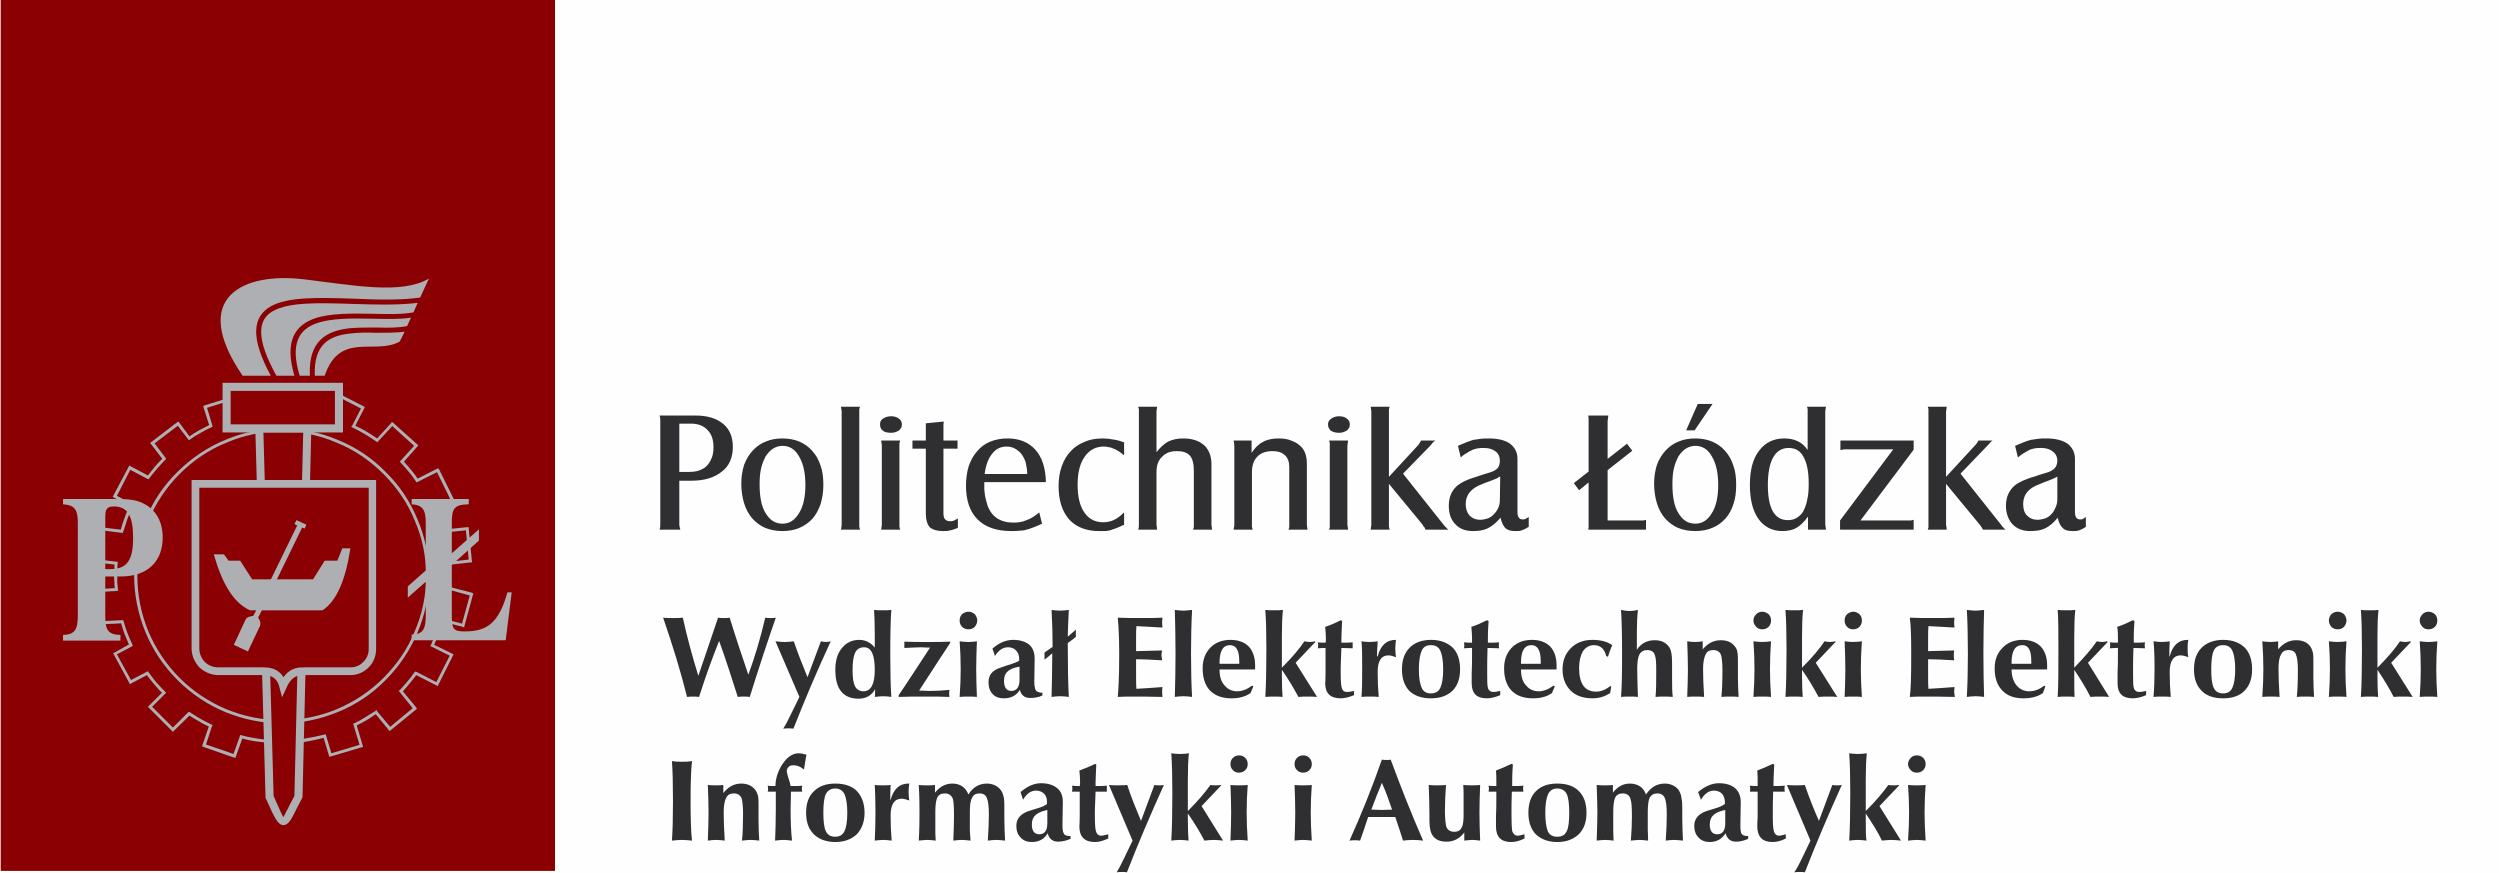
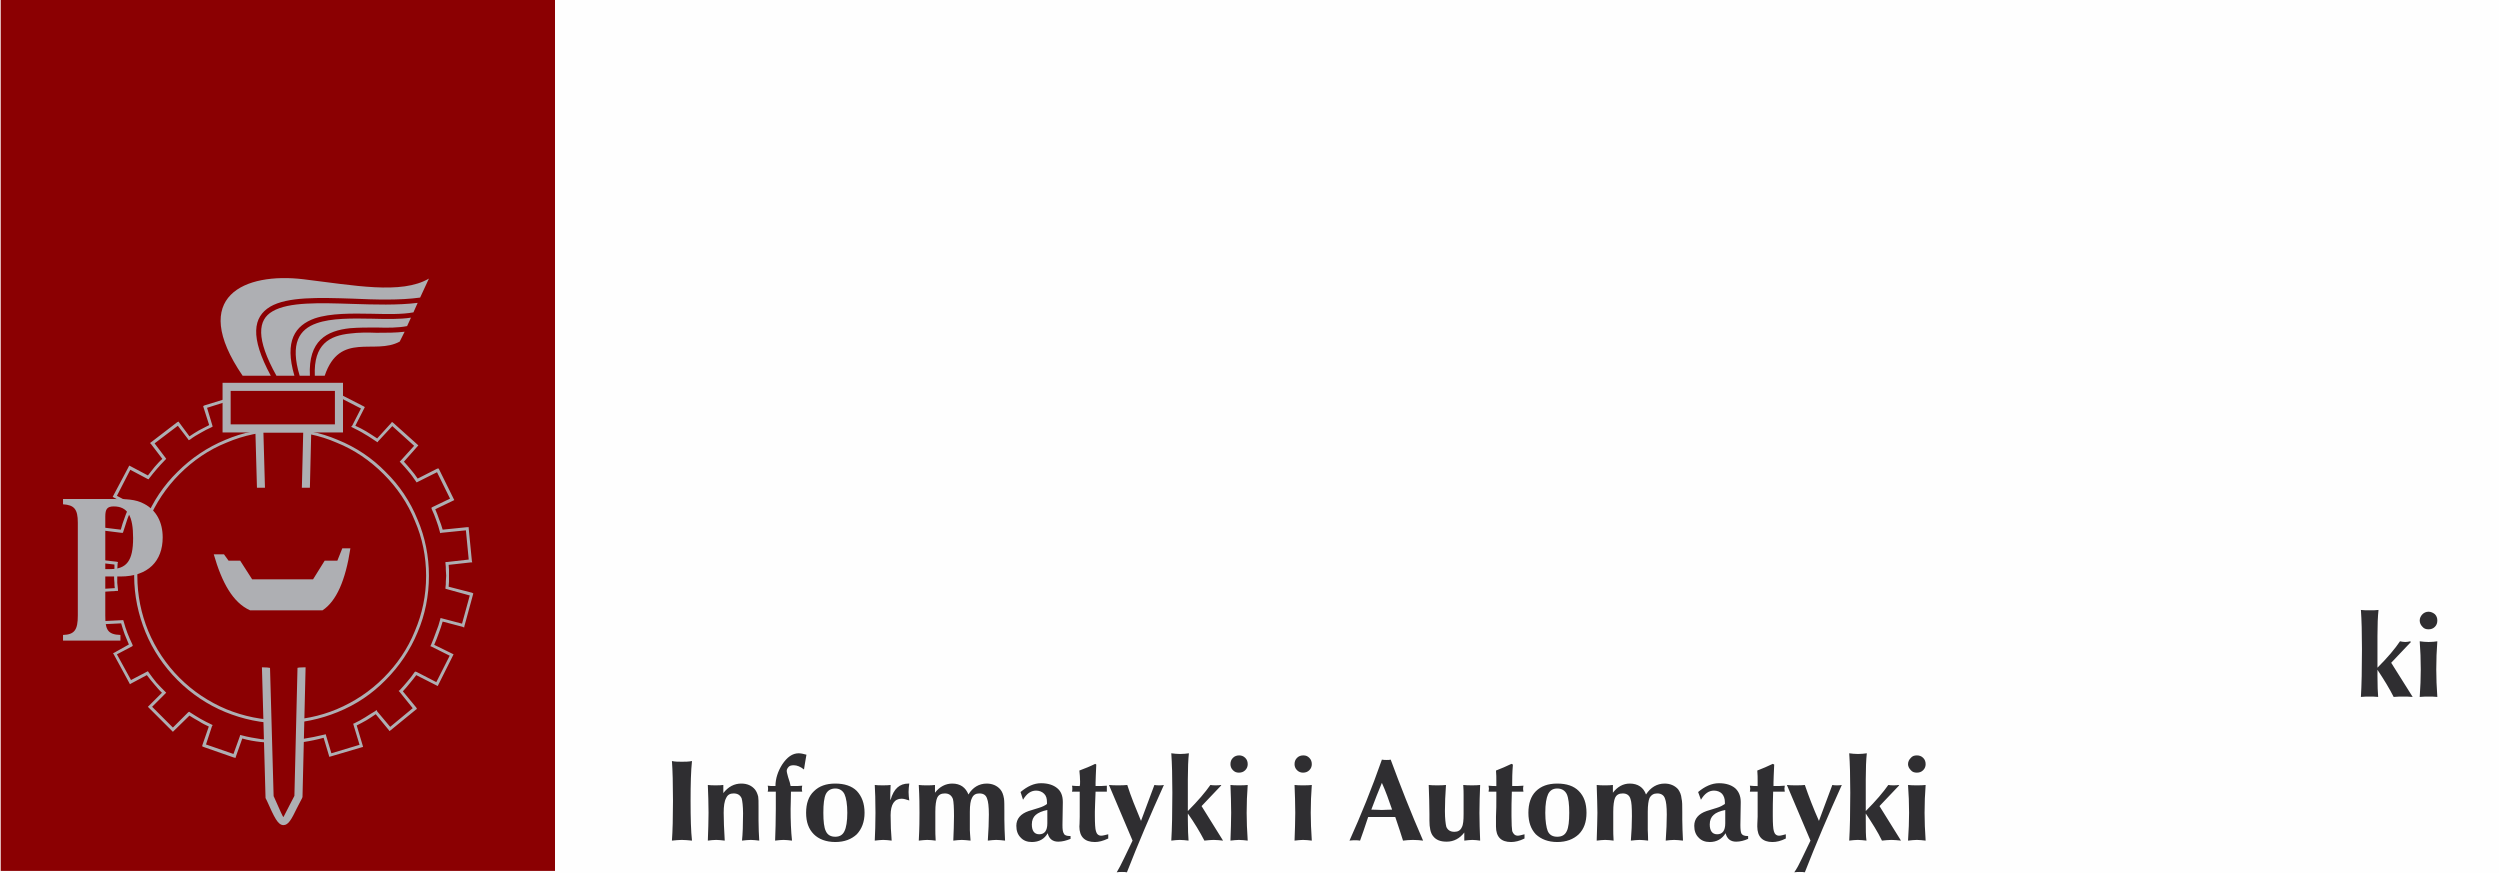
<svg xmlns="http://www.w3.org/2000/svg" xml:space="preserve" width="315px" height="110px" version="1.1" style="shape-rendering:geometricPrecision; text-rendering:geometricPrecision; image-rendering:optimizeQuality; fill-rule:evenodd; clip-rule:evenodd" viewBox="0 0 70.95 24.79">
  <defs>
    <style type="text/css">
   
    .fil0 {fill:#FEFEFE}
    .fil2 {fill:#8B0002}
    .fil5 {fill:#AEAFB3}
    .fil1 {fill:#2F2E31;fill-rule:nonzero}
    .fil4 {fill:#8B0002;fill-rule:nonzero}
    .fil3 {fill:#AEAFB3;fill-rule:nonzero}
   
  </style>
  </defs>
  <g id="Warstwa_x0020_1">
    <polygon class="fil0" points="0,0 70.95,0 70.95,24.79 0,24.79 " />
-     <path class="fil1" d="M19.27 13.65l0.35 0c0.37,0 0.65,-0.09 0.86,-0.26 0.21,-0.16 0.31,-0.4 0.31,-0.7 0,-0.28 -0.09,-0.5 -0.27,-0.65 -0.19,-0.16 -0.45,-0.24 -0.78,-0.24l-1.03 0c0.02,0.06 0.02,0.11 0.02,0.16l0 2.93c0,0.04 0,0.09 -0.02,0.15l0.59 0c-0.01,-0.03 -0.02,-0.06 -0.02,-0.08 -0.01,-0.03 -0.01,-0.05 -0.01,-0.07l0 -1.24zm0 -0.25l0 -1.37 0.34 0c0.19,0 0.35,0.06 0.46,0.18 0.12,0.12 0.17,0.28 0.17,0.49 0,0.14 -0.02,0.26 -0.08,0.37 -0.05,0.1 -0.12,0.19 -0.22,0.24 -0.1,0.06 -0.22,0.09 -0.38,0.09l-0.29 0zm2.93 -0.95c-0.18,0 -0.34,0.03 -0.48,0.09 -0.15,0.06 -0.27,0.15 -0.37,0.26 -0.1,0.11 -0.18,0.24 -0.24,0.4 -0.05,0.16 -0.08,0.33 -0.08,0.53 0,0.21 0.03,0.4 0.08,0.56 0.05,0.17 0.13,0.31 0.23,0.43 0.11,0.12 0.23,0.21 0.37,0.27 0.15,0.06 0.31,0.09 0.49,0.09 0.18,0 0.34,-0.03 0.48,-0.09 0.14,-0.06 0.27,-0.15 0.37,-0.26 0.1,-0.11 0.17,-0.25 0.23,-0.41 0.05,-0.17 0.08,-0.35 0.08,-0.55 0,-0.2 -0.02,-0.39 -0.08,-0.55 -0.05,-0.16 -0.13,-0.3 -0.23,-0.41 -0.1,-0.12 -0.23,-0.21 -0.37,-0.27 -0.14,-0.06 -0.31,-0.09 -0.48,-0.09zm0 0.21c0.2,0 0.36,0.1 0.47,0.3 0.12,0.2 0.18,0.47 0.18,0.81 0,0.34 -0.06,0.61 -0.18,0.8 -0.12,0.2 -0.27,0.3 -0.47,0.3 -0.21,0 -0.36,-0.1 -0.48,-0.3 -0.12,-0.19 -0.17,-0.47 -0.17,-0.81 0,-0.17 0.01,-0.32 0.04,-0.45 0.03,-0.14 0.08,-0.25 0.13,-0.35 0.06,-0.09 0.13,-0.17 0.21,-0.22 0.08,-0.05 0.17,-0.08 0.27,-0.08zm1.66 -1.11c0,0.03 0.01,0.05 0.01,0.07 0.01,0.02 0.01,0.05 0.01,0.08l0 3.19c0,0.05 -0.01,0.1 -0.02,0.15l0.54 0c-0.01,-0.03 -0.01,-0.06 -0.02,-0.08 0,-0.02 0,-0.05 0,-0.07l0 -3.19c0,-0.03 0,-0.06 0,-0.08 0.01,-0.02 0.01,-0.04 0.02,-0.07l-0.54 0zm1.42 0.27c-0.1,0 -0.17,0.03 -0.23,0.07 -0.06,0.04 -0.08,0.09 -0.08,0.16 0,0.08 0.02,0.13 0.08,0.18 0.05,0.04 0.13,0.06 0.23,0.06 0.1,0 0.17,-0.03 0.23,-0.07 0.05,-0.04 0.08,-0.1 0.08,-0.17 0,-0.07 -0.03,-0.12 -0.08,-0.16 -0.06,-0.05 -0.14,-0.07 -0.23,-0.07zm-0.28 0.69c0.01,0.03 0.01,0.05 0.01,0.07 0.01,0.03 0.01,0.05 0.01,0.08l0 2.23c0,0.03 0,0.05 -0.01,0.08 0,0.02 0,0.04 -0.01,0.07l0.54 0c-0.01,-0.03 -0.01,-0.06 -0.02,-0.08 0,-0.02 0,-0.05 0,-0.07l0 -2.23c0,-0.02 0,-0.05 0,-0.07 0.01,-0.02 0.01,-0.05 0.02,-0.08l-0.54 0zm1.27 0.23l0 1.85c0,0.17 0.04,0.3 0.11,0.38 0.08,0.07 0.21,0.11 0.37,0.11 0.08,0 0.15,0 0.21,-0.02 0.07,-0.01 0.14,-0.04 0.22,-0.07l0 -0.27c-0.06,0.04 -0.11,0.06 -0.13,0.07 -0.03,0.01 -0.06,0.01 -0.09,0.01 -0.13,0 -0.19,-0.07 -0.19,-0.22l0 -1.84 0.4 0 0 -0.23 -0.4 0 0 -0.36c0,-0.02 0,-0.03 0,-0.05 0,-0.02 0,-0.07 0.01,-0.13l-0.51 0.05 0 0.49 -0.38 0 0 0.23 0.38 0zm3.22 1.81c-0.12,0.1 -0.24,0.18 -0.36,0.22 -0.11,0.05 -0.23,0.07 -0.37,0.07 -0.37,0 -0.62,-0.16 -0.74,-0.49 -0.01,-0.05 -0.03,-0.1 -0.04,-0.14 -0.01,-0.05 -0.02,-0.09 -0.03,-0.14 -0.01,-0.05 -0.01,-0.11 -0.02,-0.17 0,-0.06 0,-0.13 0,-0.21l1.75 0c-0.01,-0.4 -0.11,-0.71 -0.3,-0.92 -0.19,-0.21 -0.45,-0.32 -0.79,-0.32 -0.18,0 -0.34,0.03 -0.49,0.09 -0.15,0.06 -0.27,0.15 -0.37,0.27 -0.1,0.11 -0.18,0.25 -0.24,0.42 -0.05,0.16 -0.08,0.35 -0.08,0.56 0,0.42 0.11,0.74 0.33,0.96 0.22,0.22 0.54,0.33 0.96,0.33 0.08,0 0.15,0 0.23,-0.01 0.07,0 0.14,-0.01 0.2,-0.03 0.07,-0.02 0.14,-0.04 0.21,-0.07 0.07,-0.03 0.15,-0.06 0.23,-0.1l-0.08 -0.32zm-1.55 -1.09c0.03,-0.24 0.1,-0.44 0.21,-0.57 0.1,-0.14 0.24,-0.21 0.42,-0.21 0.12,0 0.23,0.04 0.32,0.12 0.1,0.07 0.16,0.18 0.21,0.31 0.01,0.06 0.02,0.11 0.03,0.15 0.01,0.05 0.02,0.12 0.02,0.2l-1.21 0zm3.96 1.09c-0.11,0.11 -0.21,0.18 -0.3,0.22 -0.09,0.04 -0.19,0.06 -0.3,0.06 -0.23,0 -0.41,-0.1 -0.53,-0.28 -0.13,-0.19 -0.19,-0.45 -0.19,-0.78 0,-0.34 0.06,-0.6 0.2,-0.8 0.13,-0.19 0.31,-0.29 0.55,-0.29 0.05,0 0.1,0.01 0.14,0.02 0.04,0 0.09,0.02 0.13,0.04 0.04,0.01 0.09,0.04 0.14,0.07 0.05,0.03 0.1,0.07 0.16,0.12l0 -0.37c-0.11,-0.04 -0.22,-0.07 -0.31,-0.08 -0.1,-0.02 -0.19,-0.03 -0.3,-0.03 -0.19,0 -0.37,0.03 -0.52,0.1 -0.15,0.06 -0.29,0.15 -0.39,0.27 -0.11,0.11 -0.19,0.25 -0.25,0.42 -0.06,0.17 -0.09,0.35 -0.09,0.56 0,0.41 0.1,0.72 0.3,0.95 0.2,0.22 0.49,0.33 0.85,0.33 0.06,0 0.12,0 0.17,0 0.04,0 0.09,-0.01 0.14,-0.02 0.05,-0.02 0.11,-0.04 0.17,-0.06 0.06,-0.02 0.14,-0.06 0.23,-0.1l0 -0.35zm0.94 0.49c-0.01,-0.03 -0.01,-0.06 -0.01,-0.08 -0.01,-0.02 -0.01,-0.05 -0.01,-0.07l0 -1.49c0,-0.19 0.05,-0.33 0.16,-0.43 0.1,-0.11 0.24,-0.16 0.42,-0.16 0.17,0 0.29,0.04 0.37,0.13 0.07,0.08 0.11,0.22 0.11,0.41l0 1.54c0,0.03 0,0.05 0,0.08 -0.01,0.02 -0.01,0.04 -0.02,0.07l0.54 0c-0.01,-0.03 -0.01,-0.06 -0.01,-0.08 -0.01,-0.02 -0.01,-0.05 -0.01,-0.07l0 -1.71c0,-0.23 -0.07,-0.41 -0.21,-0.54 -0.14,-0.12 -0.33,-0.19 -0.59,-0.19 -0.17,0 -0.31,0.03 -0.43,0.09 -0.11,0.06 -0.22,0.16 -0.33,0.3l0 -1.14c0,-0.03 0,-0.06 0.01,-0.08 0,-0.02 0,-0.04 0.01,-0.07l-0.54 0c0.01,0.03 0.01,0.05 0.02,0.07 0,0.02 0,0.05 0,0.08l0 3.19c0,0.05 0,0.1 -0.02,0.15l0.54 0zm2.17 -2.53c0.01,0.05 0.02,0.1 0.02,0.15l0 2.23c0,0.03 0,0.06 -0.01,0.08 0,0.02 -0.01,0.04 -0.01,0.07l0.54 0c-0.01,-0.03 -0.01,-0.06 -0.02,-0.08 0,-0.02 0,-0.05 0,-0.07l0 -1.48c0,-0.19 0.05,-0.34 0.15,-0.44 0.1,-0.11 0.25,-0.16 0.44,-0.16 0.15,0 0.27,0.04 0.35,0.12 0.08,0.07 0.12,0.19 0.12,0.33l0 1.63c0,0.03 0,0.06 0,0.08 -0.01,0.02 -0.01,0.04 -0.02,0.07l0.54 0c-0.01,-0.05 -0.02,-0.11 -0.02,-0.15l0 -1.71c0,-0.2 -0.04,-0.35 -0.14,-0.47 -0.07,-0.08 -0.17,-0.15 -0.28,-0.19 -0.11,-0.05 -0.23,-0.07 -0.37,-0.07 -0.19,0 -0.34,0.03 -0.46,0.1 -0.12,0.06 -0.23,0.17 -0.32,0.31l0 -0.35 -0.51 0zm2.99 -0.69c-0.09,0 -0.17,0.03 -0.22,0.07 -0.06,0.04 -0.09,0.09 -0.09,0.16 0,0.08 0.03,0.13 0.08,0.18 0.06,0.04 0.14,0.06 0.24,0.06 0.09,0 0.16,-0.03 0.22,-0.07 0.05,-0.04 0.08,-0.1 0.08,-0.17 0,-0.07 -0.03,-0.12 -0.08,-0.16 -0.06,-0.05 -0.13,-0.07 -0.23,-0.07zm-0.28 0.69c0.01,0.03 0.02,0.05 0.02,0.07 0,0.03 0,0.05 0,0.08l0 2.23c0,0.03 0,0.05 0,0.08 0,0.02 -0.01,0.04 -0.02,0.07l0.54 0c0,-0.03 -0.01,-0.06 -0.01,-0.08 0,-0.02 -0.01,-0.05 -0.01,-0.07l0 -2.23c0,-0.02 0.01,-0.05 0.01,-0.07 0,-0.02 0.01,-0.05 0.01,-0.08l-0.54 0zm1.7 1.23l0.95 1.15 0.02 0.04 0.05 0.06c0,0.02 0.01,0.03 0.02,0.05l0.65 0c-0.03,-0.02 -0.05,-0.04 -0.06,-0.06 -0.02,-0.01 -0.04,-0.03 -0.07,-0.07l-1.16 -1.46 0.78 -0.8 0.08 -0.1c0.01,-0.01 0.03,-0.02 0.06,-0.04l-0.41 0c-0.01,0.03 -0.03,0.05 -0.04,0.07 -0.01,0.02 -0.02,0.04 -0.04,0.06l-0.83 0.9 0 -1.84c0,-0.03 0,-0.06 0,-0.08 0.01,-0.02 0.01,-0.04 0.02,-0.07l-0.54 0c0.01,0.03 0.01,0.05 0.01,0.07 0.01,0.02 0.01,0.05 0.01,0.08l0 3.19c0,0.03 0,0.05 -0.01,0.08 0,0.02 0,0.04 -0.01,0.07l0.54 0c-0.01,-0.03 -0.01,-0.06 -0.02,-0.08 0,-0.02 0,-0.05 0,-0.07l0 -1.15zm3.97 0.94c-0.05,0.03 -0.08,0.05 -0.1,0.06 -0.02,0.01 -0.04,0.01 -0.07,0.01 -0.1,0 -0.15,-0.07 -0.15,-0.21l0 -1.51c0,-0.18 -0.07,-0.32 -0.21,-0.43 -0.14,-0.1 -0.34,-0.15 -0.6,-0.15 -0.08,0 -0.16,0 -0.23,0.01 -0.07,0.01 -0.14,0.02 -0.21,0.03 -0.06,0.02 -0.13,0.04 -0.2,0.07 -0.08,0.03 -0.15,0.06 -0.24,0.1l0.08 0.33c0.06,-0.06 0.12,-0.1 0.18,-0.13 0.05,-0.04 0.11,-0.06 0.16,-0.09 0.05,-0.02 0.1,-0.03 0.15,-0.04 0.05,-0.01 0.11,-0.01 0.16,-0.01 0.14,0 0.25,0.03 0.34,0.1 0.08,0.06 0.12,0.15 0.12,0.26 0,0.09 -0.02,0.17 -0.07,0.22 -0.05,0.05 -0.14,0.1 -0.26,0.13 -0.14,0.04 -0.25,0.08 -0.34,0.11 -0.08,0.02 -0.15,0.05 -0.21,0.07 -0.05,0.02 -0.1,0.04 -0.14,0.06 -0.03,0.02 -0.07,0.04 -0.12,0.07 -0.21,0.14 -0.31,0.35 -0.31,0.62 0,0.22 0.06,0.4 0.19,0.53 0.12,0.13 0.29,0.19 0.5,0.19 0.16,0 0.3,-0.02 0.42,-0.08 0.12,-0.06 0.24,-0.16 0.36,-0.3 0.03,0.14 0.08,0.24 0.14,0.3 0.07,0.06 0.16,0.08 0.28,0.08 0.07,0 0.13,0 0.18,-0.02 0.06,-0.02 0.12,-0.05 0.2,-0.1l0 -0.28zm-0.82 -0.49c0,0.08 -0.01,0.15 -0.04,0.22 -0.03,0.07 -0.07,0.13 -0.12,0.18 -0.05,0.06 -0.11,0.1 -0.18,0.13 -0.07,0.02 -0.14,0.04 -0.22,0.04 -0.12,0 -0.22,-0.04 -0.3,-0.12 -0.07,-0.08 -0.11,-0.19 -0.11,-0.33 0,-0.26 0.16,-0.45 0.46,-0.56 0.07,-0.03 0.14,-0.06 0.21,-0.08 0.07,-0.03 0.13,-0.05 0.2,-0.08 0.02,-0.01 0.04,-0.02 0.05,-0.03 0.02,-0.01 0.04,-0.02 0.06,-0.03l-0.01 0.66zm2.52 -0.49l0 1.19c0,0.03 0,0.06 0,0.08 0,0.02 -0.01,0.04 -0.01,0.07l1.64 0 0 -0.28c-0.03,0.01 -0.06,0.02 -0.07,0.02 -0.02,0 -0.05,0 -0.1,0l-0.92 0 0 -1.43 0.7 -0.55 -0.15 -0.2 -0.55 0.43 0 -1.07c0,-0.03 0.01,-0.06 0.01,-0.08 0,-0.02 0.01,-0.05 0.01,-0.08l-0.57 0c0,0.03 0.01,0.06 0.01,0.08 0,0.02 0,0.05 0,0.08l0 1.43 -0.42 0.33 0.15 0.2 0.27 -0.22zm3.03 -1.25c-0.18,0 -0.34,0.03 -0.48,0.09 -0.15,0.06 -0.27,0.15 -0.37,0.26 -0.1,0.11 -0.18,0.24 -0.24,0.4 -0.05,0.16 -0.08,0.33 -0.08,0.53 0,0.21 0.03,0.4 0.08,0.56 0.05,0.17 0.13,0.31 0.23,0.43 0.11,0.12 0.23,0.21 0.37,0.27 0.15,0.06 0.31,0.09 0.49,0.09 0.18,0 0.34,-0.03 0.48,-0.09 0.15,-0.06 0.27,-0.15 0.37,-0.26 0.1,-0.11 0.18,-0.25 0.23,-0.41 0.06,-0.17 0.08,-0.35 0.08,-0.55 0,-0.2 -0.02,-0.39 -0.08,-0.55 -0.05,-0.16 -0.13,-0.3 -0.23,-0.41 -0.1,-0.12 -0.23,-0.21 -0.37,-0.27 -0.14,-0.06 -0.31,-0.09 -0.48,-0.09zm0 0.21c0.2,0 0.36,0.1 0.47,0.3 0.12,0.2 0.18,0.47 0.18,0.81 0,0.34 -0.06,0.61 -0.18,0.8 -0.12,0.2 -0.27,0.3 -0.47,0.3 -0.21,0 -0.36,-0.1 -0.48,-0.3 -0.12,-0.19 -0.17,-0.47 -0.17,-0.81 0,-0.17 0.01,-0.32 0.04,-0.45 0.03,-0.14 0.08,-0.25 0.13,-0.35 0.06,-0.09 0.13,-0.17 0.21,-0.22 0.08,-0.05 0.17,-0.08 0.27,-0.08zm-0.26 -0.44l0.24 0 0.51 -0.75 -0.42 0 -0.33 0.75zm3.46 2.82l0.51 0c0,-0.03 -0.01,-0.06 -0.01,-0.08 0,-0.02 -0.01,-0.05 -0.01,-0.07l0 -3.19c0,-0.05 0.01,-0.1 0.02,-0.15l-0.54 0c0.01,0.03 0.02,0.05 0.02,0.07 0,0.02 0,0.05 0,0.08l0 1.08c-0.08,-0.12 -0.17,-0.2 -0.28,-0.25 -0.1,-0.05 -0.23,-0.08 -0.38,-0.08 -0.31,0 -0.55,0.12 -0.72,0.35 -0.18,0.23 -0.26,0.56 -0.26,0.97 0,0.21 0.02,0.39 0.06,0.55 0.04,0.16 0.1,0.3 0.18,0.41 0.08,0.12 0.18,0.2 0.29,0.26 0.12,0.06 0.24,0.09 0.39,0.09 0.16,0 0.3,-0.03 0.4,-0.09 0.11,-0.06 0.22,-0.17 0.33,-0.32l0 0.37zm-0.55 -2.32c0.19,0 0.33,0.08 0.42,0.25 0.1,0.17 0.15,0.43 0.15,0.76 0,0.18 -0.01,0.33 -0.04,0.45 -0.02,0.12 -0.06,0.23 -0.11,0.33 -0.04,0.08 -0.11,0.14 -0.18,0.19 -0.08,0.05 -0.17,0.07 -0.26,0.07 -0.38,0 -0.57,-0.33 -0.57,-1 0,-0.34 0.05,-0.6 0.15,-0.78 0.1,-0.18 0.25,-0.27 0.44,-0.27zm1.46 2.32l2.09 0 0 -0.28c-0.04,0.01 -0.07,0.02 -0.09,0.02 -0.03,0 -0.06,0 -0.09,0l-1.33 0 1.51 -2.01 0 -0.26 -2.08 0 0 0.27c0.04,-0.01 0.08,-0.01 0.1,-0.02 0.03,0 0.06,0 0.1,0l1.3 0 -1.51 2.02 0 0.26zm3.01 -1.3l0.95 1.15 0.03 0.04 0.04 0.06c0.01,0.02 0.02,0.03 0.03,0.05l0.64 0c-0.03,-0.02 -0.05,-0.04 -0.06,-0.06 -0.02,-0.01 -0.04,-0.03 -0.06,-0.07l-1.16 -1.46 0.77 -0.8 0.09 -0.1c0.01,-0.01 0.02,-0.02 0.05,-0.04l-0.4 0c-0.02,0.03 -0.03,0.05 -0.04,0.07 -0.02,0.02 -0.03,0.04 -0.05,0.06l-0.83 0.9 0 -1.84c0,-0.03 0.01,-0.06 0.01,-0.08 0,-0.02 0.01,-0.04 0.01,-0.07l-0.54 0c0.01,0.03 0.02,0.05 0.02,0.07 0,0.02 0,0.05 0,0.08l0 3.19c0,0.03 0,0.05 0,0.08 0,0.02 -0.01,0.04 -0.02,0.07l0.54 0c0,-0.03 -0.01,-0.06 -0.01,-0.08 0,-0.02 -0.01,-0.05 -0.01,-0.07l0 -1.15zm3.97 0.94c-0.04,0.03 -0.07,0.05 -0.09,0.06 -0.02,0.01 -0.05,0.01 -0.07,0.01 -0.1,0 -0.15,-0.07 -0.15,-0.21l0 -1.51c0,-0.18 -0.07,-0.32 -0.21,-0.43 -0.14,-0.1 -0.35,-0.15 -0.61,-0.15 -0.08,0 -0.15,0 -0.22,0.01 -0.07,0.01 -0.14,0.02 -0.21,0.03 -0.07,0.02 -0.14,0.04 -0.21,0.07 -0.07,0.03 -0.15,0.06 -0.24,0.1l0.08 0.33c0.07,-0.06 0.13,-0.1 0.18,-0.13 0.06,-0.04 0.11,-0.06 0.16,-0.09 0.05,-0.02 0.1,-0.03 0.15,-0.04 0.05,-0.01 0.11,-0.01 0.17,-0.01 0.13,0 0.24,0.03 0.33,0.1 0.08,0.06 0.13,0.15 0.13,0.26 0,0.09 -0.03,0.17 -0.08,0.22 -0.05,0.05 -0.13,0.1 -0.25,0.13 -0.14,0.04 -0.26,0.08 -0.34,0.11 -0.09,0.02 -0.16,0.05 -0.21,0.07 -0.06,0.02 -0.1,0.04 -0.14,0.06 -0.04,0.02 -0.08,0.04 -0.13,0.07 -0.2,0.14 -0.31,0.35 -0.31,0.62 0,0.22 0.07,0.4 0.19,0.53 0.13,0.13 0.29,0.19 0.5,0.19 0.17,0 0.31,-0.02 0.43,-0.08 0.12,-0.06 0.24,-0.16 0.35,-0.3 0.03,0.14 0.08,0.24 0.15,0.3 0.06,0.06 0.15,0.08 0.28,0.08 0.06,0 0.12,0 0.18,-0.02 0.05,-0.02 0.12,-0.05 0.19,-0.1l0 -0.28zm-0.81 -0.49c0,0.08 -0.02,0.15 -0.05,0.22 -0.03,0.07 -0.06,0.13 -0.11,0.18 -0.05,0.06 -0.11,0.1 -0.18,0.13 -0.07,0.02 -0.15,0.04 -0.22,0.04 -0.13,0 -0.22,-0.04 -0.3,-0.12 -0.08,-0.08 -0.11,-0.19 -0.11,-0.33 0,-0.26 0.15,-0.45 0.46,-0.56 0.07,-0.03 0.14,-0.06 0.2,-0.08 0.07,-0.03 0.14,-0.05 0.2,-0.08 0.02,-0.01 0.04,-0.02 0.06,-0.03 0.02,-0.01 0.04,-0.02 0.05,-0.03l0 0.66z" />
    <g id="_1676982107216">
      <polygon class="fil2" points="0,0 15.74,0 15.74,24.73 0,24.73 " />
      <path class="fil3" d="M7.98 11.6c0.2,0 0.4,0.01 0.59,0.04 0.19,0.02 0.37,0.05 0.55,0.1l0.31 -0.6 0.02 -0.04 0.04 0.02 0.82 0.42 0.03 0.02 -0.02 0.04 -0.25 0.49c0.11,0.05 0.21,0.1 0.31,0.16 0.11,0.07 0.21,0.13 0.31,0.2l0.4 -0.44 0.02 -0.03 0.04 0.03 0.68 0.61 0.03 0.03 -0.03 0.03 -0.38 0.43c0.07,0.07 0.13,0.15 0.2,0.23 0.07,0.08 0.13,0.16 0.19,0.25l0.55 -0.28 0.04 -0.01 0.02 0.03 0.41 0.83 0.02 0.04 -0.04 0.02 -0.5 0.24c0.04,0.1 0.08,0.19 0.11,0.29 0.04,0.09 0.07,0.19 0.1,0.29l0.69 -0.07 0.05 0 0 0.04 0.09 0.92 0.01 0.04 -0.04 0 -0.63 0.07c0,0.04 0.01,0.09 0.01,0.13 0,0.06 0,0.12 0,0.18 0,0.06 0,0.12 0,0.17 0,0.05 -0.01,0.09 -0.01,0.14l0.66 0.17 0.04 0.02 -0.01 0.04 -0.24 0.88 -0.01 0.05 -0.04 -0.02 -0.57 -0.15c-0.03,0.11 -0.07,0.22 -0.11,0.33 -0.04,0.11 -0.08,0.22 -0.13,0.33l0.51 0.25 0.04 0.02 -0.02 0.04 -0.41 0.82 -0.02 0.04 -0.04 -0.02 -0.57 -0.29c-0.06,0.08 -0.12,0.16 -0.19,0.24 -0.06,0.07 -0.12,0.15 -0.19,0.22l0.38 0.46 0.02 0.04 -0.03 0.02 -0.71 0.58 -0.04 0.03 -0.02 -0.03 -0.37 -0.45c-0.08,0.06 -0.17,0.11 -0.26,0.17 -0.09,0.05 -0.18,0.1 -0.28,0.15l0.17 0.57 0.01 0.04 -0.04 0.01 -0.88 0.26 -0.04 0.01 -0.01 -0.04 -0.15 -0.5c-0.18,0.05 -0.37,0.09 -0.57,0.12 -0.2,0.02 -0.41,0.04 -0.62,0.04 -0.2,0 -0.4,-0.02 -0.59,-0.04 -0.18,-0.02 -0.36,-0.05 -0.53,-0.1l-0.18 0.51 -0.01 0.04 -0.05 -0.01 -0.86 -0.3 -0.04 -0.02 0.01 -0.04 0.18 -0.52c-0.09,-0.04 -0.19,-0.09 -0.28,-0.15 -0.09,-0.05 -0.18,-0.1 -0.27,-0.16l-0.44 0.43 -0.03 0.03 -0.03 -0.03 -0.65 -0.65 -0.03 -0.03 0.03 -0.03 0.37 -0.37c-0.08,-0.07 -0.15,-0.16 -0.22,-0.24 -0.07,-0.08 -0.14,-0.17 -0.21,-0.26l-0.45 0.24 -0.03 0.02 -0.02 -0.04 -0.44 -0.81 -0.02 -0.03 0.04 -0.02 0.41 -0.23c-0.04,-0.1 -0.08,-0.19 -0.12,-0.29 -0.04,-0.11 -0.07,-0.21 -0.1,-0.31l-0.61 0.03 -0.05 0 0 -0.04 -0.05 -0.92 0 -0.04 0.04 0 0.49 -0.03c-0.01,-0.05 -0.01,-0.1 -0.01,-0.15 -0.01,-0.07 -0.01,-0.13 -0.01,-0.2 0,-0.06 0,-0.12 0.01,-0.18 0,-0.05 0,-0.09 0,-0.14l-0.43 -0.05 -0.05 -0.01 0.01 -0.04 0.11 -0.91 0.01 -0.05 0.04 0.01 0.49 0.06c0.03,-0.12 0.07,-0.23 0.11,-0.34 0.04,-0.12 0.09,-0.23 0.14,-0.33l-0.44 -0.24 -0.04 -0.02 0.02 -0.04 0.43 -0.81 0.02 -0.04 0.04 0.02 0.49 0.26c0.06,-0.08 0.13,-0.16 0.19,-0.24 0.07,-0.08 0.14,-0.16 0.22,-0.23l-0.32 -0.42 -0.03 -0.03 0.04 -0.03 0.73 -0.56 0.04 -0.02 0.02 0.03 0.29 0.39c0.09,-0.06 0.18,-0.12 0.27,-0.17 0.1,-0.05 0.19,-0.1 0.29,-0.15l-0.16 -0.5 -0.01 -0.04 0.04 -0.02 0.88 -0.27 0.04 -0.01 0.01 0.04 0.15 0.46c0.17,-0.04 0.35,-0.07 0.53,-0.1 0.19,-0.02 0.38,-0.03 0.58,-0.03zm0.58 0.12c-0.19,-0.02 -0.39,-0.04 -0.58,-0.04 -0.2,0 -0.39,0.02 -0.57,0.04 -0.19,0.02 -0.38,0.06 -0.56,0.1l-0.04 0.01 -0.01 -0.04 -0.15 -0.46 -0.79 0.25 0.15 0.5 0.01 0.03 -0.03 0.02c-0.11,0.05 -0.21,0.1 -0.31,0.16 -0.11,0.06 -0.21,0.12 -0.3,0.19l-0.04 0.02 -0.02 -0.03 -0.29 -0.38 -0.66 0.5 0.31 0.41 0.02 0.03 -0.03 0.03c-0.08,0.08 -0.16,0.17 -0.23,0.25 -0.08,0.09 -0.15,0.18 -0.22,0.27l-0.02 0.03 -0.03 -0.01 -0.49 -0.26 -0.38 0.74 0.44 0.23 0.03 0.02 -0.02 0.04c-0.05,0.11 -0.1,0.23 -0.15,0.36 -0.04,0.12 -0.08,0.24 -0.12,0.37l-0.01 0.03 -0.04 0 -0.48 -0.06 -0.1 0.83 0.44 0.05 0.04 0.01 -0.01 0.04c0,0.06 -0.01,0.12 -0.01,0.18 0,0.06 0,0.11 0,0.17 0,0.07 0,0.13 0,0.2 0.01,0.06 0.01,0.12 0.02,0.19l0 0.04 -0.05 0 -0.48 0.03 0.04 0.83 0.61 -0.03 0.03 0 0.01 0.03c0.03,0.12 0.07,0.23 0.11,0.34 0.04,0.11 0.09,0.21 0.14,0.32l0.01 0.04 -0.03 0.02 -0.42 0.22 0.4 0.73 0.44 -0.23 0.04 -0.02 0.02 0.03c0.07,0.1 0.14,0.19 0.22,0.29 0.08,0.09 0.17,0.18 0.25,0.26l0.03 0.03 -0.03 0.03 -0.37 0.37 0.59 0.59 0.43 -0.43 0.03 -0.02 0.03 0.02c0.09,0.06 0.19,0.12 0.29,0.18 0.1,0.06 0.21,0.11 0.31,0.16l0.04 0.02 -0.02 0.03 -0.17 0.52 0.78 0.27 0.18 -0.5 0.01 -0.04 0.04 0.01c0.18,0.05 0.37,0.08 0.56,0.11 0.19,0.02 0.38,0.03 0.58,0.03 0.21,0 0.41,-0.01 0.61,-0.04 0.2,-0.03 0.4,-0.07 0.6,-0.12l0.04 -0.01 0.01 0.04 0.15 0.5 0.8 -0.24 -0.17 -0.56 -0.01 -0.04 0.03 -0.01c0.11,-0.05 0.21,-0.11 0.31,-0.17 0.09,-0.06 0.19,-0.12 0.29,-0.18l0.03 -0.03 0.02 0.04 0.37 0.44 0.64 -0.53 -0.37 -0.46 -0.03 -0.03 0.03 -0.02c0.07,-0.08 0.15,-0.16 0.22,-0.25 0.07,-0.08 0.14,-0.17 0.2,-0.26l0.02 -0.02 0.04 0.01 0.56 0.29 0.38 -0.75 -0.52 -0.26 -0.03 -0.01 0.02 -0.04c0.05,-0.12 0.1,-0.24 0.14,-0.36 0.05,-0.12 0.09,-0.24 0.12,-0.36l0.01 -0.04 0.04 0.01 0.57 0.15 0.22 -0.8 -0.65 -0.18 -0.04 -0.01 0 -0.04c0.01,-0.05 0.01,-0.11 0.01,-0.16 0,-0.06 0.01,-0.11 0.01,-0.17 0,-0.06 -0.01,-0.11 -0.01,-0.17 0,-0.06 0,-0.12 -0.01,-0.18l0 -0.04 0.04 0 0.62 -0.07 -0.08 -0.83 -0.69 0.07 -0.04 0.01 -0.01 -0.04c-0.03,-0.11 -0.06,-0.22 -0.1,-0.32 -0.04,-0.11 -0.08,-0.22 -0.13,-0.32l-0.01 -0.04 0.03 -0.02 0.5 -0.24 -0.37 -0.75 -0.54 0.27 -0.04 0.02 -0.02 -0.03c-0.07,-0.1 -0.13,-0.19 -0.21,-0.28 -0.07,-0.08 -0.14,-0.17 -0.22,-0.25l-0.03 -0.03 0.03 -0.03 0.38 -0.42 -0.62 -0.56 -0.4 0.43 -0.02 0.03 -0.03 -0.02c-0.11,-0.07 -0.22,-0.15 -0.33,-0.21 -0.11,-0.07 -0.23,-0.13 -0.35,-0.19l-0.04 -0.02 0.03 -0.03 0.25 -0.49 -0.74 -0.38 -0.31 0.59 -0.01 0.03 -0.04 -0.01c-0.18,-0.05 -0.38,-0.08 -0.57,-0.11zm2.31 1.74c-0.38,-0.38 -0.83,-0.69 -1.33,-0.89 -0.48,-0.21 -1.01,-0.32 -1.56,-0.32 -0.56,0 -1.08,0.11 -1.57,0.32 -0.5,0.2 -0.95,0.51 -1.33,0.89 -0.38,0.38 -0.68,0.83 -0.89,1.33 -0.2,0.48 -0.31,1.01 -0.31,1.56 0,0.56 0.11,1.08 0.31,1.57 0.21,0.5 0.51,0.95 0.89,1.33 0.38,0.38 0.83,0.68 1.33,0.89 0.49,0.2 1.01,0.31 1.57,0.31 0.55,0 1.08,-0.11 1.56,-0.31 0.5,-0.21 0.95,-0.51 1.33,-0.89 0.38,-0.38 0.69,-0.83 0.89,-1.33 0.21,-0.49 0.32,-1.01 0.32,-1.57 0,-0.55 -0.11,-1.08 -0.32,-1.56 -0.2,-0.5 -0.51,-0.95 -0.89,-1.33zm-1.3 -0.97c0.52,0.21 0.98,0.52 1.36,0.91 0.39,0.38 0.7,0.84 0.91,1.36 0.21,0.49 0.32,1.03 0.32,1.59 0,0.57 -0.11,1.11 -0.32,1.6 -0.21,0.51 -0.52,0.97 -0.91,1.36 -0.38,0.39 -0.84,0.7 -1.36,0.91 -0.49,0.2 -1.03,0.32 -1.59,0.32 -0.57,0 -1.11,-0.12 -1.6,-0.32 -0.51,-0.21 -0.97,-0.52 -1.36,-0.91 -0.39,-0.39 -0.7,-0.85 -0.91,-1.36 -0.2,-0.49 -0.32,-1.03 -0.32,-1.6 0,-0.56 0.12,-1.1 0.32,-1.59 0.21,-0.52 0.52,-0.98 0.91,-1.36 0.39,-0.39 0.85,-0.7 1.36,-0.91 0.49,-0.21 1.03,-0.32 1.6,-0.32 0.56,0 1.1,0.11 1.59,0.32z" />
      <path class="fil3" d="M7.34 12.05l1.37 0 0.12 0 -0.01 0.12 -0.25 10.46 -0.01 0.03 -0.01 0.02c-0.05,0.1 -0.1,0.19 -0.14,0.27 -0.15,0.31 -0.24,0.48 -0.38,0.48 -0.16,0 -0.26,-0.22 -0.47,-0.69 -0.01,-0.02 -0.02,-0.04 -0.03,-0.06l-0.01 -0.02 0 -0.02 -0.29 -10.47 -0.01 -0.12 0.12 0z" />
      <path class="fil4" d="M8.59 12.28l-1.13 0 0.29 10.33c0.01,0.01 0.01,0.02 0.02,0.04 0.17,0.38 0.24,0.55 0.26,0.55 0,0 0.06,-0.12 0.18,-0.35 0.04,-0.08 0.08,-0.16 0.13,-0.25l0.25 -10.32z" />
-       <path class="fil3" d="M5.53 13.63l5.02 0 0.11 0 0 0.11 0 4.69c0,0.21 -0.08,0.39 -0.21,0.52 -0.14,0.14 -0.32,0.22 -0.52,0.22l-1.3 0c-0.01,0 -0.02,0 -0.03,0 -0.11,0 -0.33,0 -0.48,0.35l-0.13 0.28 -0.08 -0.3c-0.08,-0.33 -0.36,-0.33 -0.46,-0.33 -0.01,0 -0.01,0 -0.02,0l-1.25 0c-0.21,0 -0.4,-0.09 -0.54,-0.22 -0.13,-0.14 -0.22,-0.33 -0.22,-0.54l0 -4.67 0 -0.11 0.11 0z" />
      <polygon class="fil3" points="9.61,12.28 6.42,12.28 6.3,12.28 6.3,12.16 6.3,10.98 6.3,10.87 6.42,10.87 9.61,10.87 9.72,10.87 9.72,10.98 9.72,12.16 9.72,12.28 " />
      <polygon class="fil4" points="6.53,12.05 9.49,12.05 9.49,11.1 6.53,11.1 " />
      <path class="fil5" d="M2.97 16.16l0 -1.49c0,-0.21 0.05,-0.29 0.24,-0.29 0.4,0 0.55,0.28 0.55,0.9 0,0.64 -0.18,0.88 -0.65,0.88l-0.14 0zm0.22 -1.99l-1.42 0 0 0.15c0.32,0.02 0.42,0.14 0.42,0.52l0 2.64c0,0.4 -0.09,0.54 -0.42,0.55l0 0.16 1.63 0 0 -0.16c-0.37,-0.01 -0.43,-0.16 -0.43,-0.55l0 -1.11 0.43 0c0.79,0 1.2,-0.44 1.2,-1.11 0,-0.43 -0.18,-0.77 -0.52,-0.95 -0.25,-0.14 -0.54,-0.14 -0.89,-0.14z" />
-       <path class="fil5" d="M11.67 18.18l2.67 0 0.17 -1.36 -0.12 0c-0.25,0.87 -0.57,1.11 -1.22,1.11 -0.33,0 -0.36,-0.08 -0.36,-0.48l0 -1.41 0.77 -0.69 0 -0.32 -0.77 0.68 0 -0.86c0,-0.42 0.07,-0.52 0.48,-0.53l0 -0.15 -1.62 0 0 0.15c0.31,0.02 0.4,0.15 0.4,0.53l0 1.35 -0.51 0.45 0 0.32 0.51 -0.45 0 0.95c0,0.4 -0.08,0.54 -0.4,0.55l0 0.16z" />
      <path class="fil5" d="M9.2 10.67c0.43,-1.27 1.42,-0.58 2.13,-0.97l0.14 -0.28c-0.25,0.03 -0.52,0.03 -0.8,0.03 -0.25,-0.01 -0.51,-0.01 -0.74,0.02 -0.59,0.06 -1.05,0.3 -1.01,1.2l0.28 0zm2.34 -1.41l0.11 -0.24c-0.32,0.05 -0.71,0.04 -1.1,0.03 -0.57,-0.01 -1.16,-0.02 -1.58,0.13 -0.49,0.17 -0.76,0.57 -0.48,1.49l0.29 0c-0.05,-1 0.48,-1.28 1.14,-1.35 0.24,-0.02 0.5,-0.02 0.75,-0.02 0.31,0.01 0.62,0.01 0.87,-0.04zm0.18 -0.39l0.12 -0.27c-0.57,0.07 -1.22,0.05 -1.85,0.03 -0.93,-0.03 -1.81,-0.06 -2.27,0.21 -0.42,0.24 -0.48,0.77 0.11,1.83l0.51 0c-0.29,-0.99 0.02,-1.43 0.58,-1.63 0.45,-0.15 1.05,-0.14 1.63,-0.13 0.43,0.01 0.85,0.02 1.17,-0.04zm0.19 -0.42l0.25 -0.54c-0.78,0.46 -2.14,0.19 -3.56,0.02 -1.66,-0.2 -3.28,0.47 -1.73,2.74l0.8 0c-0.6,-1.11 -0.5,-1.67 -0.02,-1.96 0.49,-0.29 1.39,-0.26 2.34,-0.23 0.66,0.03 1.34,0.05 1.92,-0.03z" />
      <path class="fil4" d="M10.45 13.85l-4.81 0 0 4.56c0,0.15 0.06,0.29 0.16,0.39 0.09,0.09 0.23,0.15 0.38,0.15l1.25 0c0.01,0 0.01,0 0.02,0 0.12,0 0.41,0 0.58,0.28 0.2,-0.28 0.44,-0.28 0.58,-0.28 0,0 0.01,0 0.02,0l1.3 0c0.14,0 0.27,-0.05 0.36,-0.15 0.1,-0.09 0.16,-0.22 0.16,-0.37l0 -4.58z" />
      <path class="fil5" d="M6.05 15.74l0.29 0 0.13 0.18 0.33 0 0.34 0.53 1.73 0 0.33 -0.53 0.36 0 0.14 -0.35 0.23 0c-0.14,0.92 -0.4,1.5 -0.79,1.76l-2.06 0c-0.49,-0.22 -0.8,-0.79 -1.03,-1.59z" />
-       <path class="fil5" d="M7.17 17.49l0.06 -0.11 0.39 -0.82 0.8 -1.64 -0.08 -0.04 0.06 -0.11 0.28 0.13 -0.05 0.11 -0.07 -0.03 -0.77 1.58 -0.4 0.82 -0.08 0.16c0.06,0.08 0.08,0.16 0.05,0.24l-0.34 0.72 -0.4 -0.19 0.33 -0.71c0.03,-0.08 0.14,-0.1 0.22,-0.11z" />
    </g>
    <g id="_1676982112016">
-       <path class="fil1" d="M22.01 17.54c-0.23,0.66 -0.48,1.42 -0.74,2.25 -0.06,-0.01 -0.12,-0.01 -0.17,-0.01 -0.05,0 -0.11,0 -0.17,0.01 -0.16,-0.5 -0.33,-1.04 -0.53,-1.59 -0.2,0.5 -0.39,1.03 -0.57,1.59 -0.06,-0.01 -0.12,-0.01 -0.17,-0.01 -0.05,0 -0.1,0 -0.17,0.01 -0.18,-0.72 -0.41,-1.47 -0.68,-2.25 0.08,0.01 0.17,0.01 0.28,0.01 0.1,0 0.19,0 0.28,-0.01 0.12,0.55 0.27,1.1 0.44,1.65 0.2,-0.59 0.39,-1.14 0.56,-1.65 0.05,0.01 0.1,0.01 0.16,0.01 0.07,0 0.12,0 0.17,-0.01 0.16,0.52 0.34,1.06 0.53,1.62 0.19,-0.52 0.35,-1.06 0.48,-1.62 0.05,0.01 0.1,0.01 0.16,0.01 0.05,0 0.1,0 0.14,-0.01zm1.56 0.67c-0.39,0.84 -0.74,1.67 -1.06,2.48 -0.04,0 -0.09,-0.01 -0.14,-0.01 -0.04,0 -0.09,0.01 -0.15,0.01 0.06,-0.09 0.13,-0.22 0.21,-0.39l0.25 -0.51 -0.68 -1.58c0.08,0.01 0.17,0.02 0.26,0.02 0.1,0 0.18,-0.01 0.26,-0.02 0.11,0.32 0.24,0.66 0.39,1.02l0.38 -1.02c0.05,0.01 0.09,0.02 0.14,0.02 0.05,0 0.1,-0.01 0.14,-0.02zm1.72 1.58c-0.08,-0.01 -0.15,-0.02 -0.23,-0.02 -0.08,0 -0.16,0.01 -0.24,0.02 0.01,-0.04 0.01,-0.12 0.01,-0.22 -0.1,0.18 -0.26,0.27 -0.47,0.27 -0.44,0 -0.66,-0.28 -0.66,-0.82 0,-0.26 0.06,-0.47 0.19,-0.62 0.12,-0.15 0.28,-0.23 0.49,-0.23 0.18,0 0.33,0.08 0.44,0.22l0 -0.41c0,-0.26 -0.01,-0.48 -0.02,-0.66 0.07,0.01 0.15,0.01 0.24,0.01 0.09,0 0.17,0 0.25,-0.01 -0.02,0.27 -0.03,0.69 -0.03,1.25 0,0.51 0.01,0.92 0.03,1.22zm-0.47 -0.77c0,-0.43 -0.1,-0.64 -0.3,-0.64 -0.12,0 -0.21,0.05 -0.26,0.16 -0.05,0.11 -0.07,0.27 -0.07,0.5 0,0.2 0.02,0.35 0.07,0.45 0.05,0.09 0.13,0.14 0.24,0.14 0.21,0 0.32,-0.2 0.32,-0.61zm2.14 -0.76c-0.15,0.22 -0.44,0.67 -0.88,1.35 0.12,0 0.22,0.01 0.29,0.01 0.19,0 0.38,-0.01 0.57,-0.03 0,0.04 -0.01,0.07 -0.01,0.1 0,0.02 0.01,0.06 0.01,0.1 -0.19,-0.01 -0.42,-0.01 -0.7,-0.01 -0.28,0 -0.53,0 -0.74,0.01l0 -0.05c0.01,-0.01 0.31,-0.46 0.89,-1.35 -0.12,0 -0.21,-0.01 -0.27,-0.01 -0.09,0 -0.24,0.01 -0.46,0.02 0,-0.02 0,-0.05 0,-0.09 0,-0.04 0,-0.07 0,-0.09 0.19,0.01 0.41,0.01 0.65,0.01 0.24,0 0.46,0 0.65,-0.01l0 0.04zm0.77 -0.64c0,0.07 -0.03,0.13 -0.07,0.18 -0.05,0.05 -0.11,0.07 -0.18,0.07 -0.07,0 -0.13,-0.02 -0.18,-0.07 -0.05,-0.05 -0.07,-0.11 -0.07,-0.18 0,-0.07 0.02,-0.13 0.07,-0.18 0.05,-0.04 0.11,-0.07 0.18,-0.07 0.07,0 0.13,0.03 0.18,0.07 0.04,0.05 0.07,0.11 0.07,0.18zm-0.01 2.17c-0.08,-0.01 -0.17,-0.01 -0.24,-0.01 -0.08,0 -0.16,0 -0.25,0.01 0.02,-0.28 0.03,-0.55 0.03,-0.78 0,-0.27 -0.01,-0.54 -0.03,-0.8 0.07,0.01 0.15,0.02 0.25,0.02 0.09,0 0.17,-0.01 0.24,-0.02 -0.01,0.26 -0.02,0.53 -0.02,0.8 0,0.23 0.01,0.5 0.02,0.78zm1.86 -0.04c-0.11,0.05 -0.23,0.07 -0.34,0.07 -0.17,0 -0.26,-0.08 -0.3,-0.23 -0.1,0.16 -0.25,0.24 -0.45,0.24 -0.14,0 -0.25,-0.04 -0.32,-0.12 -0.08,-0.08 -0.12,-0.19 -0.12,-0.34 0,-0.2 0.11,-0.34 0.34,-0.41 0.1,-0.04 0.2,-0.07 0.3,-0.1 0.09,-0.03 0.17,-0.06 0.23,-0.1 0,-0.01 0,-0.03 0,-0.06 0,-0.09 -0.03,-0.17 -0.09,-0.23 -0.05,-0.06 -0.13,-0.09 -0.23,-0.09 -0.14,0 -0.26,0.08 -0.37,0.25 -0.02,-0.09 -0.05,-0.16 -0.07,-0.21 0.19,-0.17 0.39,-0.25 0.59,-0.25 0.2,0 0.35,0.05 0.46,0.14 0.1,0.09 0.15,0.22 0.15,0.39l0 0.01 -0.01 0.64c0,0.13 0.02,0.21 0.04,0.25 0.03,0.04 0.09,0.07 0.18,0.07l0.01 0 0 0.08zm-0.65 -0.44l0 -0.38c-0.16,0.03 -0.27,0.07 -0.34,0.14 -0.07,0.06 -0.1,0.15 -0.1,0.26 0,0.19 0.07,0.29 0.21,0.29 0.15,0 0.23,-0.11 0.23,-0.31zm1.6 -1.23c-0.03,0.04 -0.11,0.09 -0.23,0.18 0,0.65 0.01,1.16 0.03,1.53 -0.07,-0.01 -0.16,-0.02 -0.24,-0.02 -0.09,0 -0.18,0.01 -0.25,0.02 0.01,-0.38 0.02,-0.79 0.02,-1.24 -0.05,0.04 -0.12,0.11 -0.22,0.18l0 -0.2c0.04,-0.03 0.11,-0.08 0.23,-0.16 0,-0.34 -0.01,-0.69 -0.03,-1.05 0.09,0.01 0.17,0.02 0.24,0.02 0.07,0 0.15,-0.01 0.25,-0.02 -0.02,0.39 -0.03,0.65 -0.03,0.76 0.06,-0.05 0.14,-0.12 0.23,-0.2l0 0.2zm2.46 1.71c-0.39,-0.01 -0.66,-0.01 -0.8,-0.01 -0.18,0 -0.34,0 -0.47,0.01 0.02,-0.21 0.04,-0.59 0.04,-1.12l0 -0.17c0,-0.43 -0.02,-0.75 -0.04,-0.96 0.2,0.01 0.42,0.01 0.66,0.01 0.23,0 0.44,0 0.61,-0.01 -0.01,0.06 -0.01,0.11 -0.01,0.14 0,0.03 0,0.08 0.01,0.14 -0.32,-0.02 -0.57,-0.03 -0.74,-0.04 -0.01,0.08 -0.01,0.19 -0.01,0.33l0 0.38 0.74 -0.02c-0.01,0.05 -0.02,0.1 -0.02,0.14 0,0.02 0.01,0.07 0.02,0.14 -0.35,-0.02 -0.6,-0.03 -0.74,-0.03l0 0.39c0,0.23 0,0.37 0.01,0.45 0.2,-0.01 0.45,-0.03 0.74,-0.05 -0.01,0.04 -0.01,0.08 -0.01,0.13 0,0.03 0,0.08 0.01,0.15zm0.84 0c-0.08,-0.01 -0.16,-0.02 -0.25,-0.02 -0.08,0 -0.17,0.01 -0.24,0.02 0.01,-0.36 0.02,-0.77 0.02,-1.23 0,-0.47 -0.01,-0.89 -0.02,-1.24 0.09,0.01 0.17,0.02 0.24,0.02 0.07,0 0.15,-0.01 0.25,-0.02 -0.02,0.37 -0.03,0.78 -0.03,1.23 0,0.48 0.01,0.89 0.03,1.24zm1.79 -0.89c0,0.05 0,0.08 0,0.11l-1.01 0c0,0.19 0.04,0.34 0.14,0.45 0.09,0.11 0.21,0.17 0.36,0.17 0.15,0 0.29,-0.06 0.42,-0.16l0.04 0.02 -0.08 0.19c-0.14,0.1 -0.32,0.15 -0.54,0.15 -0.26,0 -0.46,-0.07 -0.61,-0.22 -0.14,-0.15 -0.21,-0.36 -0.21,-0.63 0,-0.24 0.07,-0.43 0.21,-0.58 0.14,-0.15 0.34,-0.23 0.58,-0.23 0.23,0 0.4,0.07 0.52,0.19 0.12,0.13 0.18,0.31 0.18,0.54zm-0.45 -0.13c0,-0.3 -0.09,-0.45 -0.26,-0.45 -0.2,0 -0.3,0.16 -0.3,0.5l0 0.03 0.56 0c0,-0.02 0,-0.03 0,-0.05 0,-0.02 0,-0.03 0,-0.03zm2.21 1.02c-0.09,-0.01 -0.18,-0.01 -0.26,-0.01 -0.08,0 -0.17,0 -0.27,0.01 -0.13,-0.24 -0.28,-0.5 -0.47,-0.77l0 0.17c0,0.28 0.01,0.49 0.02,0.6 -0.09,-0.01 -0.17,-0.01 -0.24,-0.01 -0.07,0 -0.16,0 -0.25,0.01 0.02,-0.33 0.03,-0.78 0.03,-1.36 0,-0.46 -0.01,-0.83 -0.03,-1.11 0.08,0.01 0.16,0.01 0.25,0.01 0.1,0 0.18,0 0.25,-0.01 -0.02,0.18 -0.03,0.42 -0.03,0.74l0 0.9c0.29,-0.29 0.5,-0.54 0.64,-0.75 0.05,0.01 0.1,0.02 0.16,0.02 0.05,0 0.1,-0.01 0.14,-0.02l0.01 0.02 -0.56 0.59 0.61 0.97zm1.05 -0.05c-0.15,0.06 -0.27,0.09 -0.38,0.09 -0.29,0 -0.44,-0.14 -0.44,-0.43 0,-0.01 0.01,-0.1 0.01,-0.28 0,-0.19 0,-0.36 0,-0.54l0 -0.18 -0.06 0c-0.07,0 -0.12,0.01 -0.16,0.01 0.01,-0.03 0.01,-0.06 0.01,-0.09 0,-0.03 0,-0.05 -0.01,-0.08 0.09,0.01 0.15,0.01 0.19,0.01l0.03 0c0.01,-0.03 0.01,-0.07 0.01,-0.13 0,-0.1 -0.01,-0.21 -0.02,-0.32 0.16,-0.05 0.31,-0.12 0.45,-0.19l0.03 0.03c-0.01,0.25 -0.02,0.42 -0.02,0.51l0 0.1c0.12,0 0.23,0 0.32,-0.01 0,0.04 0,0.06 0,0.08 0,0.02 0,0.05 0,0.09 -0.05,0 -0.16,-0.01 -0.32,-0.01 -0.01,0.29 -0.02,0.47 -0.02,0.57l0 0.13c0,0.22 0.01,0.36 0.03,0.43 0.02,0.08 0.07,0.12 0.15,0.12 0.05,0 0.11,-0.01 0.2,-0.03l0 0.12zm1.19 -1.08c-0.09,-0.03 -0.16,-0.05 -0.21,-0.05 -0.21,0 -0.31,0.16 -0.31,0.47 0,0.25 0.01,0.49 0.03,0.71 -0.09,-0.01 -0.17,-0.01 -0.25,-0.01 -0.07,0 -0.15,0 -0.24,0.01 0.02,-0.21 0.02,-0.48 0.02,-0.79 0,-0.35 0,-0.62 -0.02,-0.79 0.07,0.01 0.14,0.02 0.23,0.02 0.08,0 0.16,-0.01 0.23,-0.02 -0.01,0.19 -0.02,0.34 -0.02,0.43l0.02 0c0.08,-0.31 0.25,-0.47 0.51,-0.47l0.01 0c-0.01,0.08 -0.02,0.16 -0.02,0.24 0,0.08 0.01,0.17 0.02,0.25zm1.82 0.35c0,0.26 -0.07,0.46 -0.22,0.61 -0.15,0.14 -0.35,0.21 -0.61,0.21 -0.26,0 -0.46,-0.07 -0.61,-0.21 -0.14,-0.15 -0.21,-0.35 -0.21,-0.61 0,-0.27 0.07,-0.47 0.22,-0.62 0.14,-0.14 0.34,-0.22 0.61,-0.22 0.26,0 0.46,0.08 0.61,0.22 0.14,0.14 0.21,0.35 0.21,0.62zm-0.48 0c0,-0.25 -0.03,-0.42 -0.08,-0.53 -0.05,-0.11 -0.14,-0.16 -0.27,-0.16 -0.13,0 -0.21,0.05 -0.26,0.16 -0.05,0.11 -0.08,0.28 -0.08,0.53 0,0.24 0.03,0.41 0.08,0.52 0.05,0.11 0.13,0.16 0.26,0.16 0.13,0 0.22,-0.05 0.27,-0.16 0.05,-0.11 0.08,-0.28 0.08,-0.52zm1.62 0.73c-0.14,0.06 -0.27,0.09 -0.38,0.09 -0.29,0 -0.43,-0.14 -0.43,-0.43 0,-0.01 0,-0.1 0,-0.28 0.01,-0.19 0.01,-0.36 0.01,-0.54l0 -0.18 -0.06 0c-0.07,0 -0.13,0.01 -0.17,0.01 0.01,-0.03 0.01,-0.06 0.01,-0.09 0,-0.03 0,-0.05 -0.01,-0.08 0.09,0.01 0.16,0.01 0.19,0.01l0.04 0c0,-0.03 0,-0.07 0,-0.13 0,-0.1 -0.01,-0.21 -0.02,-0.32 0.16,-0.05 0.31,-0.12 0.45,-0.19l0.04 0.03c-0.02,0.25 -0.02,0.42 -0.02,0.51l0 0.1c0.11,0 0.22,0 0.32,-0.01 -0.01,0.04 -0.01,0.06 -0.01,0.08 0,0.02 0,0.05 0.01,0.09 -0.06,0 -0.16,-0.01 -0.33,-0.01 -0.01,0.29 -0.01,0.47 -0.01,0.57l0 0.13c0,0.22 0,0.36 0.02,0.43 0.02,0.08 0.08,0.12 0.16,0.12 0.04,0 0.1,-0.01 0.19,-0.03l0 0.12zm1.6 -0.84c0,0.05 0,0.08 0,0.11l-1.01 0c0,0.19 0.04,0.34 0.14,0.45 0.09,0.11 0.21,0.17 0.36,0.17 0.15,0 0.29,-0.06 0.42,-0.16l0.04 0.02 -0.08 0.19c-0.14,0.1 -0.32,0.15 -0.54,0.15 -0.26,0 -0.46,-0.07 -0.61,-0.22 -0.14,-0.15 -0.21,-0.36 -0.21,-0.63 0,-0.24 0.07,-0.43 0.21,-0.58 0.14,-0.15 0.34,-0.23 0.58,-0.23 0.23,0 0.4,0.07 0.52,0.19 0.12,0.13 0.18,0.31 0.18,0.54zm-0.45 -0.13c0,-0.3 -0.09,-0.45 -0.26,-0.45 -0.2,0 -0.3,0.16 -0.3,0.5l0 0.03 0.56 0c0,-0.02 0,-0.03 0,-0.05 0,-0.02 0,-0.03 0,-0.03zm2.03 -0.45c-0.06,0.14 -0.1,0.25 -0.12,0.33l-0.05 -0.02c-0.05,-0.21 -0.17,-0.31 -0.35,-0.31 -0.13,0 -0.23,0.06 -0.31,0.17 -0.07,0.12 -0.11,0.28 -0.11,0.48 0,0.44 0.16,0.67 0.48,0.67 0.15,0 0.28,-0.06 0.41,-0.16l0.02 0.02c-0.01,0.08 -0.02,0.15 -0.03,0.18 -0.15,0.1 -0.31,0.15 -0.5,0.15 -0.26,0 -0.47,-0.07 -0.62,-0.22 -0.15,-0.15 -0.23,-0.35 -0.23,-0.6 0,-0.25 0.08,-0.45 0.24,-0.61 0.15,-0.15 0.36,-0.23 0.61,-0.23 0.23,0 0.42,0.05 0.56,0.15zm1.72 1.47c-0.1,-0.01 -0.18,-0.01 -0.25,-0.01 -0.07,0 -0.15,0 -0.24,0.01 0.02,-0.19 0.02,-0.44 0.02,-0.77 0,-0.21 -0.01,-0.35 -0.04,-0.42 -0.03,-0.1 -0.11,-0.14 -0.22,-0.14 -0.1,0 -0.17,0.04 -0.22,0.13 -0.04,0.08 -0.06,0.22 -0.06,0.41 0,0.21 0.01,0.47 0.02,0.79 -0.08,-0.01 -0.16,-0.01 -0.24,-0.01 -0.07,0 -0.15,0 -0.24,0.01 0.02,-0.21 0.03,-0.6 0.03,-1.17 0,-0.61 -0.01,-1.04 -0.03,-1.3 0.09,0.02 0.17,0.03 0.24,0.03 0.08,0 0.16,-0.01 0.24,-0.03 -0.02,0.18 -0.03,0.39 -0.03,0.62l0 0.51c0.12,-0.18 0.29,-0.27 0.51,-0.27 0.16,0 0.29,0.05 0.38,0.16 0.08,0.08 0.11,0.24 0.11,0.48 0,0.03 0,0.08 0,0.18 0,0.09 0,0.17 0,0.24 0,0.22 0,0.41 0.02,0.55zm1.87 0c-0.09,-0.01 -0.17,-0.01 -0.24,-0.01 -0.07,0 -0.16,0 -0.25,0.01 0.02,-0.19 0.03,-0.44 0.03,-0.77 0,-0.21 -0.02,-0.35 -0.04,-0.42 -0.04,-0.1 -0.11,-0.14 -0.23,-0.14 -0.1,0 -0.17,0.04 -0.21,0.13 -0.04,0.08 -0.07,0.22 -0.07,0.41 0,0.21 0.01,0.47 0.03,0.79 -0.09,-0.01 -0.17,-0.01 -0.24,-0.01 -0.08,0 -0.16,0 -0.24,0.01 0.01,-0.28 0.02,-0.55 0.02,-0.78 0,-0.27 -0.01,-0.54 -0.02,-0.8 0.06,0.01 0.14,0.02 0.22,0.02 0.09,0 0.16,-0.01 0.22,-0.02l0 0.23c0.14,-0.17 0.31,-0.26 0.51,-0.26 0.17,0 0.3,0.05 0.39,0.16 0.05,0.05 0.08,0.12 0.09,0.21 0.01,0.05 0.01,0.15 0.01,0.27 0,0.03 0,0.08 0,0.18 0,0.09 0,0.17 0,0.24 0,0.2 0.01,0.38 0.02,0.55zm0.92 -2.17c0,0.07 -0.02,0.13 -0.07,0.18 -0.05,0.05 -0.11,0.07 -0.18,0.07 -0.07,0 -0.13,-0.02 -0.17,-0.07 -0.05,-0.05 -0.08,-0.11 -0.08,-0.18 0,-0.07 0.03,-0.13 0.08,-0.18 0.04,-0.04 0.1,-0.07 0.17,-0.07 0.07,0 0.13,0.03 0.18,0.07 0.05,0.05 0.07,0.11 0.07,0.18zm0 2.17c-0.09,-0.01 -0.17,-0.01 -0.25,-0.01 -0.07,0 -0.15,0 -0.25,0.01 0.02,-0.28 0.03,-0.55 0.03,-0.78 0,-0.27 -0.01,-0.54 -0.03,-0.8 0.08,0.01 0.16,0.02 0.25,0.02 0.09,0 0.18,-0.01 0.25,-0.02 -0.02,0.26 -0.03,0.53 -0.03,0.8 0,0.23 0.01,0.5 0.03,0.78zm1.88 0c-0.1,-0.01 -0.18,-0.01 -0.27,-0.01 -0.08,0 -0.16,0 -0.26,0.01 -0.13,-0.24 -0.28,-0.5 -0.47,-0.77l0 0.17c0,0.28 0.01,0.49 0.02,0.6 -0.09,-0.01 -0.17,-0.01 -0.25,-0.01 -0.07,0 -0.15,0 -0.24,0.01 0.02,-0.33 0.03,-0.78 0.03,-1.36 0,-0.46 -0.01,-0.83 -0.03,-1.11 0.08,0.01 0.16,0.01 0.25,0.01 0.1,0 0.18,0 0.25,-0.01 -0.02,0.18 -0.03,0.42 -0.03,0.74l0 0.9c0.29,-0.29 0.5,-0.54 0.64,-0.75 0.05,0.01 0.1,0.02 0.15,0.02 0.06,0 0.1,-0.01 0.15,-0.02l0.01 0.02 -0.56 0.59 0.61 0.97zm0.7 -2.17c0,0.07 -0.02,0.13 -0.07,0.18 -0.05,0.05 -0.11,0.07 -0.18,0.07 -0.07,0 -0.12,-0.02 -0.17,-0.07 -0.05,-0.05 -0.07,-0.11 -0.07,-0.18 0,-0.07 0.02,-0.13 0.07,-0.18 0.05,-0.04 0.11,-0.07 0.18,-0.07 0.06,0 0.12,0.03 0.17,0.07 0.05,0.05 0.07,0.11 0.07,0.18zm0 2.17c-0.09,-0.01 -0.17,-0.01 -0.25,-0.01 -0.07,0 -0.15,0 -0.24,0.01 0.01,-0.28 0.02,-0.55 0.02,-0.78 0,-0.27 -0.01,-0.54 -0.02,-0.8 0.07,0.01 0.15,0.02 0.24,0.02 0.1,0 0.18,-0.01 0.25,-0.02 -0.02,0.26 -0.03,0.53 -0.03,0.8 0,0.23 0.01,0.5 0.03,0.78zm2.64 0c-0.4,-0.01 -0.67,-0.01 -0.8,-0.01 -0.19,0 -0.35,0 -0.48,0.01 0.03,-0.21 0.04,-0.59 0.04,-1.12l0 -0.17c0,-0.43 -0.01,-0.75 -0.04,-0.96 0.2,0.01 0.42,0.01 0.66,0.01 0.24,0 0.44,0 0.61,-0.01 -0.01,0.06 -0.01,0.11 -0.01,0.14 0,0.03 0,0.08 0.01,0.14 -0.32,-0.02 -0.56,-0.03 -0.74,-0.04 -0.01,0.08 -0.01,0.19 -0.01,0.33l0 0.38 0.74 -0.02c-0.01,0.05 -0.01,0.1 -0.01,0.14 0,0.02 0,0.07 0.01,0.14 -0.35,-0.02 -0.59,-0.03 -0.74,-0.03l0 0.39c0,0.23 0,0.37 0.01,0.45 0.2,-0.01 0.45,-0.03 0.74,-0.05 0,0.04 -0.01,0.08 -0.01,0.13 0,0.03 0.01,0.08 0.02,0.15zm0.83 0c-0.07,-0.01 -0.16,-0.02 -0.24,-0.02 -0.09,0 -0.17,0.01 -0.25,0.02 0.02,-0.36 0.03,-0.77 0.03,-1.23 0,-0.47 -0.01,-0.89 -0.03,-1.24 0.1,0.01 0.18,0.02 0.24,0.02 0.07,0 0.15,-0.01 0.25,-0.02 -0.01,0.37 -0.02,0.78 -0.02,1.23 0,0.48 0.01,0.89 0.02,1.24zm1.79 -0.89c0,0.05 0,0.08 0,0.11l-1.01 0c0,0.19 0.05,0.34 0.14,0.45 0.09,0.11 0.21,0.17 0.36,0.17 0.16,0 0.3,-0.06 0.43,-0.16l0.03 0.02 -0.07 0.19c-0.14,0.1 -0.33,0.15 -0.55,0.15 -0.26,0 -0.46,-0.07 -0.6,-0.22 -0.15,-0.15 -0.22,-0.36 -0.22,-0.63 0,-0.24 0.07,-0.43 0.22,-0.58 0.14,-0.15 0.33,-0.23 0.57,-0.23 0.23,0 0.4,0.07 0.52,0.19 0.12,0.13 0.18,0.31 0.18,0.54zm-0.45 -0.13c0,-0.3 -0.08,-0.45 -0.25,-0.45 -0.21,0 -0.31,0.16 -0.31,0.5l0 0.03 0.56 0c0,-0.02 0,-0.03 0,-0.05 0,-0.02 0,-0.03 0,-0.03zm2.21 1.02c-0.09,-0.01 -0.18,-0.01 -0.26,-0.01 -0.08,0 -0.17,0 -0.27,0.01 -0.12,-0.24 -0.28,-0.5 -0.46,-0.77l0 0.17c0,0.28 0,0.49 0.01,0.6 -0.08,-0.01 -0.17,-0.01 -0.24,-0.01 -0.07,0 -0.15,0 -0.24,0.01 0.02,-0.33 0.02,-0.78 0.02,-1.36 0,-0.46 0,-0.83 -0.02,-1.11 0.07,0.01 0.16,0.01 0.25,0.01 0.09,0 0.17,0 0.25,-0.01 -0.02,0.18 -0.03,0.42 -0.03,0.74l0 0.9c0.28,-0.29 0.5,-0.54 0.64,-0.75 0.04,0.01 0.09,0.02 0.15,0.02 0.05,0 0.1,-0.01 0.14,-0.02l0.02 0.02 -0.56 0.59 0.6 0.97zm1.05 -0.05c-0.14,0.06 -0.27,0.09 -0.38,0.09 -0.29,0 -0.43,-0.14 -0.43,-0.43 0,-0.01 0,-0.1 0,-0.28 0.01,-0.19 0.01,-0.36 0.01,-0.54l0 -0.18 -0.06 0c-0.07,0 -0.13,0.01 -0.17,0.01 0.01,-0.03 0.01,-0.06 0.01,-0.09 0,-0.03 0,-0.05 -0.01,-0.08 0.1,0.01 0.16,0.01 0.19,0.01l0.04 0c0,-0.03 0,-0.07 0,-0.13 0,-0.1 0,-0.21 -0.02,-0.32 0.16,-0.05 0.31,-0.12 0.45,-0.19l0.04 0.03c-0.02,0.25 -0.02,0.42 -0.02,0.51l0 0.1c0.11,0 0.22,0 0.32,-0.01 -0.01,0.04 -0.01,0.06 -0.01,0.08 0,0.02 0,0.05 0.01,0.09 -0.05,0 -0.16,-0.01 -0.33,-0.01 -0.01,0.29 -0.01,0.47 -0.01,0.57l0 0.13c0,0.22 0,0.36 0.02,0.43 0.02,0.08 0.08,0.12 0.16,0.12 0.04,0 0.11,-0.01 0.19,-0.03l0 0.12zm1.2 -1.08c-0.09,-0.03 -0.16,-0.05 -0.22,-0.05 -0.2,0 -0.31,0.16 -0.31,0.47 0,0.25 0.01,0.49 0.03,0.71 -0.09,-0.01 -0.17,-0.01 -0.24,-0.01 -0.07,0 -0.15,0 -0.25,0.01 0.02,-0.21 0.03,-0.48 0.03,-0.79 0,-0.35 -0.01,-0.62 -0.03,-0.79 0.07,0.01 0.15,0.02 0.23,0.02 0.09,0 0.16,-0.01 0.23,-0.02 -0.01,0.19 -0.01,0.34 -0.01,0.43l0.01 0c0.08,-0.31 0.25,-0.47 0.51,-0.47l0.02 0c-0.02,0.08 -0.02,0.16 -0.02,0.24 0,0.08 0,0.17 0.02,0.25zm1.81 0.35c0,0.26 -0.07,0.46 -0.22,0.61 -0.14,0.14 -0.34,0.21 -0.6,0.21 -0.27,0 -0.47,-0.07 -0.61,-0.21 -0.15,-0.15 -0.22,-0.35 -0.22,-0.61 0,-0.27 0.07,-0.47 0.22,-0.62 0.14,-0.14 0.35,-0.22 0.61,-0.22 0.26,0 0.47,0.08 0.61,0.22 0.14,0.14 0.21,0.35 0.21,0.62zm-0.48 0c0,-0.25 -0.03,-0.42 -0.08,-0.53 -0.05,-0.11 -0.14,-0.16 -0.26,-0.16 -0.13,0 -0.22,0.05 -0.27,0.16 -0.05,0.11 -0.07,0.28 -0.07,0.53 0,0.24 0.02,0.41 0.07,0.52 0.05,0.11 0.14,0.16 0.27,0.16 0.12,0 0.21,-0.05 0.26,-0.16 0.05,-0.11 0.08,-0.28 0.08,-0.52zm2.24 0.78c-0.09,-0.01 -0.17,-0.01 -0.25,-0.01 -0.07,0 -0.15,0 -0.24,0.01 0.02,-0.19 0.03,-0.44 0.03,-0.77 0,-0.21 -0.02,-0.35 -0.05,-0.42 -0.03,-0.1 -0.1,-0.14 -0.22,-0.14 -0.1,0 -0.17,0.04 -0.21,0.13 -0.05,0.08 -0.07,0.22 -0.07,0.41 0,0.21 0.01,0.47 0.03,0.79 -0.09,-0.01 -0.17,-0.01 -0.25,-0.01 -0.07,0 -0.15,0 -0.24,0.01 0.02,-0.28 0.03,-0.55 0.03,-0.78 0,-0.27 -0.01,-0.54 -0.03,-0.8 0.07,0.01 0.15,0.02 0.23,0.02 0.09,0 0.16,-0.01 0.22,-0.02l0 0.23c0.14,-0.17 0.31,-0.26 0.51,-0.26 0.17,0 0.3,0.05 0.39,0.16 0.04,0.05 0.07,0.12 0.09,0.21 0.01,0.05 0.01,0.15 0.01,0.27 0,0.03 0,0.08 0,0.18 0,0.09 0,0.17 0,0.24 0,0.2 0.01,0.38 0.02,0.55zm0.92 -2.17c0,0.07 -0.03,0.13 -0.07,0.18 -0.05,0.05 -0.11,0.07 -0.18,0.07 -0.07,0 -0.13,-0.02 -0.18,-0.07 -0.04,-0.05 -0.07,-0.11 -0.07,-0.18 0,-0.07 0.03,-0.13 0.07,-0.18 0.05,-0.04 0.11,-0.07 0.18,-0.07 0.07,0 0.13,0.03 0.18,0.07 0.04,0.05 0.07,0.11 0.07,0.18zm0 2.17c-0.09,-0.01 -0.17,-0.01 -0.25,-0.01 -0.07,0 -0.16,0 -0.25,0.01 0.02,-0.28 0.03,-0.55 0.03,-0.78 0,-0.27 -0.01,-0.54 -0.03,-0.8 0.07,0.01 0.16,0.02 0.25,0.02 0.09,0 0.18,-0.01 0.25,-0.02 -0.02,0.26 -0.03,0.53 -0.03,0.8 0,0.23 0.01,0.5 0.03,0.78z" />
      <path class="fil1" d="M68.49 19.79c-0.1,-0.01 -0.19,-0.01 -0.27,-0.01 -0.08,0 -0.17,0 -0.27,0.01 -0.12,-0.24 -0.28,-0.5 -0.46,-0.77l0 0.17c0,0.28 0.01,0.49 0.02,0.6 -0.09,-0.01 -0.17,-0.01 -0.25,-0.01 -0.07,0 -0.15,0 -0.24,0.01 0.02,-0.33 0.03,-0.78 0.03,-1.36 0,-0.46 -0.01,-0.83 -0.03,-1.11 0.07,0.01 0.16,0.01 0.25,0.01 0.09,0 0.18,0 0.25,-0.01 -0.02,0.18 -0.03,0.42 -0.03,0.74l0 0.9c0.29,-0.29 0.5,-0.54 0.64,-0.75 0.05,0.01 0.1,0.02 0.15,0.02 0.05,0 0.1,-0.01 0.14,-0.02l0.02 0.02 -0.56 0.59 0.61 0.97zm0.7 -2.17c0,0.07 -0.02,0.13 -0.07,0.18 -0.05,0.05 -0.11,0.07 -0.18,0.07 -0.07,0 -0.13,-0.02 -0.17,-0.07 -0.05,-0.05 -0.08,-0.11 -0.08,-0.18 0,-0.07 0.03,-0.13 0.08,-0.18 0.04,-0.04 0.1,-0.07 0.17,-0.07 0.07,0 0.13,0.03 0.18,0.07 0.05,0.05 0.07,0.11 0.07,0.18zm0 2.17c-0.09,-0.01 -0.17,-0.01 -0.25,-0.01 -0.07,0 -0.15,0 -0.25,0.01 0.02,-0.28 0.03,-0.55 0.03,-0.78 0,-0.27 -0.01,-0.54 -0.03,-0.8 0.08,0.01 0.16,0.02 0.25,0.02 0.1,0 0.18,-0.01 0.25,-0.02 -0.02,0.26 -0.03,0.53 -0.03,0.8 0,0.23 0.01,0.5 0.03,0.78zm-49.56 4.08c-0.11,-0.01 -0.2,-0.02 -0.29,-0.02 -0.08,0 -0.18,0.01 -0.28,0.02 0.02,-0.28 0.03,-0.65 0.03,-1.13 0,-0.48 -0.01,-0.86 -0.03,-1.13 0.09,0.02 0.19,0.02 0.28,0.02 0.1,0 0.19,0 0.29,-0.02 -0.03,0.27 -0.04,0.65 -0.04,1.13 0,0.49 0.01,0.87 0.04,1.13zm1.91 0c-0.09,-0.01 -0.17,-0.02 -0.24,-0.02 -0.07,0 -0.16,0.01 -0.25,0.02 0.02,-0.19 0.03,-0.45 0.03,-0.77 0,-0.21 -0.02,-0.36 -0.04,-0.43 -0.04,-0.09 -0.11,-0.14 -0.23,-0.14 -0.1,0 -0.17,0.04 -0.21,0.13 -0.05,0.09 -0.07,0.23 -0.07,0.42 0,0.2 0.01,0.47 0.03,0.79 -0.09,-0.01 -0.17,-0.02 -0.24,-0.02 -0.08,0 -0.16,0.01 -0.24,0.02 0.01,-0.29 0.02,-0.55 0.02,-0.79 0,-0.27 -0.01,-0.53 -0.02,-0.79 0.06,0.01 0.14,0.01 0.22,0.01 0.09,0 0.16,0 0.22,-0.01l0 0.23c0.14,-0.18 0.31,-0.27 0.51,-0.27 0.17,0 0.3,0.06 0.39,0.17 0.04,0.05 0.07,0.12 0.09,0.2 0.01,0.06 0.01,0.15 0.01,0.28 0,0.02 0,0.08 0,0.17 0,0.09 0,0.17 0,0.24 0,0.2 0.01,0.39 0.02,0.56zm1.34 -2.44c-0.02,0.13 -0.05,0.27 -0.07,0.42 -0.1,-0.08 -0.2,-0.12 -0.29,-0.12 -0.06,0 -0.11,0.01 -0.14,0.04 -0.04,0.04 -0.06,0.08 -0.06,0.12 0,0.04 0.02,0.1 0.04,0.18 0.04,0.11 0.06,0.19 0.07,0.25l0.08 0c0.08,0 0.17,0 0.25,-0.01 -0.01,0.04 -0.01,0.07 -0.01,0.09 0,0.02 0,0.04 0.01,0.08 -0.04,0 -0.15,0 -0.32,0 0,0.22 -0.01,0.39 -0.01,0.49 0,0.33 0.01,0.63 0.04,0.9 -0.09,-0.01 -0.17,-0.02 -0.24,-0.02 -0.08,0 -0.16,0.01 -0.24,0.02 0.01,-0.27 0.02,-0.57 0.02,-0.9 0,-0.1 0,-0.26 0,-0.49 -0.03,0 -0.07,0 -0.12,0 -0.05,0 -0.09,0 -0.11,0 0.01,-0.03 0.01,-0.06 0.01,-0.08 0,-0.03 0,-0.06 -0.01,-0.09 0.06,0.01 0.12,0.01 0.17,0.01l0.05 0c0,-0.21 0.07,-0.42 0.19,-0.61 0.14,-0.21 0.29,-0.32 0.47,-0.32 0.07,0 0.14,0.02 0.22,0.04zm1.65 1.65c0,0.26 -0.08,0.46 -0.22,0.61 -0.15,0.14 -0.35,0.22 -0.61,0.22 -0.26,0 -0.47,-0.08 -0.61,-0.22 -0.15,-0.15 -0.22,-0.35 -0.22,-0.61 0,-0.26 0.07,-0.47 0.22,-0.61 0.15,-0.15 0.35,-0.22 0.61,-0.22 0.26,0 0.47,0.07 0.61,0.21 0.14,0.15 0.22,0.35 0.22,0.62zm-0.49 0c0,-0.24 -0.03,-0.42 -0.08,-0.53 -0.05,-0.1 -0.14,-0.16 -0.26,-0.16 -0.13,0 -0.22,0.06 -0.27,0.16 -0.05,0.11 -0.07,0.28 -0.07,0.53 0,0.24 0.02,0.42 0.07,0.52 0.05,0.11 0.14,0.16 0.27,0.16 0.12,0 0.21,-0.05 0.26,-0.16 0.05,-0.1 0.08,-0.28 0.08,-0.52zm1.76 -0.35c-0.09,-0.03 -0.16,-0.05 -0.22,-0.05 -0.2,0 -0.31,0.16 -0.31,0.47 0,0.26 0.01,0.5 0.03,0.72 -0.08,-0.01 -0.17,-0.02 -0.24,-0.02 -0.07,0 -0.15,0.01 -0.24,0.02 0.01,-0.22 0.02,-0.48 0.02,-0.79 0,-0.36 -0.01,-0.62 -0.02,-0.79 0.06,0.01 0.14,0.01 0.23,0.01 0.08,0 0.16,0 0.22,-0.01 -0.01,0.19 -0.01,0.33 -0.01,0.42l0.01 0c0.09,-0.31 0.25,-0.46 0.51,-0.46l0.02 0c-0.01,0.08 -0.02,0.16 -0.02,0.24 0,0.08 0.01,0.16 0.02,0.24zm2.72 1.14c-0.09,-0.01 -0.18,-0.02 -0.25,-0.02 -0.07,0 -0.15,0.01 -0.24,0.02 0.02,-0.29 0.03,-0.53 0.03,-0.74 0,-0.23 -0.02,-0.38 -0.05,-0.45 -0.03,-0.1 -0.1,-0.15 -0.22,-0.15 -0.1,0 -0.17,0.04 -0.21,0.13 -0.04,0.07 -0.06,0.2 -0.06,0.39l0 0.52c0,0.05 0.01,0.15 0.02,0.3 -0.1,-0.01 -0.18,-0.02 -0.25,-0.02 -0.07,0 -0.15,0.01 -0.24,0.02 0.01,-0.25 0.02,-0.48 0.02,-0.69 0,-0.25 -0.01,-0.41 -0.03,-0.49 -0.04,-0.11 -0.12,-0.16 -0.23,-0.16 -0.11,0 -0.18,0.04 -0.22,0.13 -0.03,0.07 -0.05,0.2 -0.05,0.39l0 0.52c0,0.05 0,0.15 0.01,0.3 -0.08,-0.01 -0.16,-0.02 -0.24,-0.02 -0.06,0 -0.15,0.01 -0.24,0.02 0.02,-0.36 0.02,-0.62 0.02,-0.79 0,-0.18 0,-0.44 -0.02,-0.79 0.07,0.01 0.15,0.01 0.23,0.01 0.09,0 0.17,0 0.23,-0.01l0 0.22c0.13,-0.17 0.3,-0.26 0.49,-0.26 0.23,0 0.38,0.11 0.46,0.31 0.12,-0.2 0.3,-0.31 0.52,-0.31 0.16,0 0.29,0.06 0.38,0.16 0.06,0.07 0.09,0.15 0.11,0.27 0.01,0.07 0.01,0.2 0.01,0.38l0 0.21c0,0.18 0.01,0.38 0.02,0.6zm1.86 -0.05c-0.12,0.05 -0.24,0.08 -0.35,0.08 -0.16,0 -0.26,-0.08 -0.3,-0.24 -0.09,0.16 -0.24,0.25 -0.45,0.25 -0.13,0 -0.24,-0.04 -0.32,-0.13 -0.08,-0.08 -0.12,-0.19 -0.12,-0.33 0,-0.2 0.12,-0.34 0.35,-0.42 0.1,-0.03 0.19,-0.06 0.29,-0.09 0.1,-0.03 0.18,-0.07 0.23,-0.11 0,-0.01 0,-0.03 0,-0.05 0,-0.1 -0.02,-0.18 -0.08,-0.24 -0.06,-0.06 -0.14,-0.09 -0.23,-0.09 -0.15,0 -0.27,0.09 -0.37,0.26 -0.03,-0.09 -0.05,-0.16 -0.07,-0.22 0.19,-0.16 0.38,-0.25 0.58,-0.25 0.2,0 0.35,0.05 0.46,0.14 0.11,0.09 0.16,0.22 0.16,0.39l0 0.02 -0.01 0.64c0,0.12 0.01,0.2 0.04,0.24 0.02,0.05 0.08,0.07 0.18,0.07l0.01 0 0 0.08zm-0.66 -0.44l0 -0.38c-0.15,0.03 -0.26,0.08 -0.33,0.14 -0.07,0.06 -0.11,0.15 -0.11,0.27 0,0.18 0.07,0.28 0.21,0.28 0.15,0 0.23,-0.1 0.23,-0.31zm1.73 0.43c-0.15,0.07 -0.27,0.1 -0.38,0.1 -0.29,0 -0.44,-0.15 -0.44,-0.44 0,-0.01 0.01,-0.1 0.01,-0.28 0,-0.18 0,-0.36 0,-0.54l0 -0.17 -0.06 0c-0.07,0 -0.12,0 -0.16,0 0.01,-0.03 0.01,-0.06 0.01,-0.08 0,-0.03 0,-0.06 -0.01,-0.09 0.09,0.01 0.15,0.01 0.19,0.01l0.03 0c0.01,-0.03 0.01,-0.07 0.01,-0.13 0,-0.1 -0.01,-0.21 -0.02,-0.31 0.16,-0.06 0.31,-0.12 0.45,-0.19l0.03 0.02c-0.01,0.25 -0.02,0.42 -0.02,0.51l0 0.1c0.12,0 0.23,0 0.32,-0.01 0,0.04 0,0.07 0,0.09 0,0.01 0,0.04 0,0.08 -0.05,0 -0.16,0 -0.32,0 -0.01,0.28 -0.02,0.47 -0.02,0.56l0 0.13c0,0.22 0.01,0.37 0.03,0.43 0.02,0.08 0.07,0.13 0.15,0.13 0.05,0 0.11,-0.02 0.2,-0.04l0 0.12zm1.58 -1.52c-0.38,0.84 -0.73,1.66 -1.05,2.48 -0.04,-0.01 -0.09,-0.01 -0.14,-0.01 -0.04,0 -0.1,0 -0.15,0.01 0.06,-0.1 0.13,-0.23 0.21,-0.4l0.24 -0.5 -0.67 -1.58c0.08,0.01 0.16,0.01 0.26,0.01 0.09,0 0.18,0 0.26,-0.01 0.1,0.32 0.24,0.66 0.39,1.02l0.38 -1.02c0.04,0.01 0.09,0.01 0.14,0.01 0.05,0 0.09,0 0.13,-0.01zm1.68 1.58c-0.1,-0.01 -0.18,-0.02 -0.27,-0.02 -0.08,0 -0.16,0.01 -0.26,0.02 -0.13,-0.25 -0.28,-0.5 -0.47,-0.77l0 0.16c0,0.29 0.01,0.49 0.02,0.61 -0.09,-0.01 -0.17,-0.02 -0.25,-0.02 -0.07,0 -0.15,0.01 -0.24,0.02 0.02,-0.33 0.03,-0.79 0.03,-1.36 0,-0.46 -0.01,-0.84 -0.03,-1.12 0.08,0.01 0.16,0.02 0.25,0.02 0.1,0 0.18,-0.01 0.25,-0.02 -0.02,0.18 -0.03,0.43 -0.03,0.74l0 0.9c0.29,-0.29 0.5,-0.54 0.64,-0.74 0.05,0.01 0.1,0.01 0.15,0.01 0.06,0 0.1,0 0.15,-0.01l0.01 0.01 -0.56 0.59 0.61 0.98zm0.7 -2.17c0,0.06 -0.02,0.12 -0.07,0.17 -0.05,0.05 -0.11,0.07 -0.18,0.07 -0.07,0 -0.12,-0.02 -0.17,-0.07 -0.05,-0.05 -0.07,-0.11 -0.07,-0.17 0,-0.07 0.02,-0.13 0.07,-0.18 0.05,-0.05 0.11,-0.07 0.18,-0.07 0.06,0 0.12,0.02 0.17,0.07 0.05,0.05 0.07,0.11 0.07,0.18zm0 2.17c-0.09,-0.01 -0.17,-0.02 -0.25,-0.02 -0.07,0 -0.15,0.01 -0.24,0.02 0.01,-0.29 0.02,-0.55 0.02,-0.79 0,-0.27 -0.01,-0.53 -0.02,-0.79 0.07,0.01 0.15,0.01 0.24,0.01 0.1,0 0.18,0 0.25,-0.01 -0.02,0.26 -0.03,0.52 -0.03,0.79 0,0.24 0.01,0.5 0.03,0.79zm1.82 -2.17c0,0.06 -0.02,0.12 -0.07,0.17 -0.05,0.05 -0.11,0.07 -0.18,0.07 -0.06,0 -0.12,-0.02 -0.17,-0.07 -0.05,-0.05 -0.07,-0.11 -0.07,-0.17 0,-0.07 0.02,-0.13 0.07,-0.18 0.05,-0.05 0.11,-0.07 0.18,-0.07 0.07,0 0.12,0.02 0.17,0.07 0.05,0.05 0.07,0.11 0.07,0.18zm0 2.17c-0.09,-0.01 -0.17,-0.02 -0.25,-0.02 -0.07,0 -0.15,0.01 -0.24,0.02 0.01,-0.29 0.02,-0.55 0.02,-0.79 0,-0.27 -0.01,-0.53 -0.02,-0.79 0.07,0.01 0.15,0.01 0.24,0.01 0.1,0 0.18,0 0.25,-0.01 -0.02,0.26 -0.03,0.52 -0.03,0.79 0,0.24 0.01,0.5 0.03,0.79zm3.16 0c-0.08,-0.01 -0.18,-0.02 -0.29,-0.02 -0.1,0 -0.19,0.01 -0.28,0.02 -0.05,-0.16 -0.12,-0.38 -0.22,-0.67 -0.08,0 -0.21,0 -0.38,0 -0.17,0 -0.3,0 -0.39,0 -0.1,0.31 -0.18,0.53 -0.23,0.67 -0.04,-0.01 -0.09,-0.01 -0.14,-0.01 -0.05,0 -0.1,0 -0.16,0.01 0.32,-0.71 0.63,-1.47 0.92,-2.3 0.05,0.01 0.09,0.01 0.13,0.01 0.05,0 0.09,0 0.12,-0.01 0.27,0.73 0.57,1.5 0.92,2.3zm-0.88 -0.88c-0.09,-0.26 -0.18,-0.52 -0.29,-0.76 -0.1,0.24 -0.2,0.49 -0.3,0.76 0.14,0 0.23,0.01 0.3,0.01 0.06,0 0.16,-0.01 0.29,-0.01zm2.5 0.88c-0.08,-0.01 -0.15,-0.02 -0.22,-0.02 -0.07,0 -0.14,0.01 -0.23,0.02l0 -0.23c-0.13,0.17 -0.3,0.26 -0.5,0.26 -0.18,0 -0.3,-0.05 -0.38,-0.15 -0.08,-0.09 -0.11,-0.25 -0.11,-0.45l0 -0.18c0,-0.25 -0.01,-0.53 -0.02,-0.83 0.07,0.01 0.15,0.01 0.24,0.01 0.1,0 0.18,0 0.25,-0.01 -0.02,0.28 -0.03,0.52 -0.03,0.74 0,0.22 0.02,0.37 0.04,0.45 0.04,0.09 0.11,0.14 0.23,0.14 0.1,0 0.17,-0.04 0.21,-0.13 0.04,-0.07 0.05,-0.2 0.05,-0.38l0 -0.53c0,-0.07 0,-0.17 -0.01,-0.29 0.08,0.01 0.16,0.01 0.25,0.01 0.08,0 0.16,0 0.23,-0.01 -0.01,0.26 -0.02,0.52 -0.02,0.79 0,0.26 0.01,0.52 0.02,0.79zm1.26 -0.06c-0.14,0.07 -0.27,0.1 -0.38,0.1 -0.29,0 -0.43,-0.15 -0.43,-0.44 0,-0.01 0,-0.1 0,-0.28 0.01,-0.18 0.01,-0.36 0.01,-0.54l0 -0.17 -0.06 0c-0.07,0 -0.13,0 -0.16,0 0,-0.03 0.01,-0.06 0.01,-0.08 0,-0.03 -0.01,-0.06 -0.01,-0.09 0.09,0.01 0.15,0.01 0.18,0.01l0.04 0c0,-0.03 0,-0.07 0,-0.13 0,-0.1 0,-0.21 -0.01,-0.31 0.15,-0.06 0.3,-0.12 0.44,-0.19l0.04 0.02c-0.02,0.25 -0.02,0.42 -0.02,0.51l0 0.1c0.11,0 0.22,0 0.32,-0.01 -0.01,0.04 -0.01,0.07 -0.01,0.09 0,0.01 0,0.04 0.01,0.08 -0.05,0 -0.16,0 -0.33,0 -0.01,0.28 -0.01,0.47 -0.01,0.56l0 0.13c0,0.22 0.01,0.37 0.02,0.43 0.03,0.08 0.08,0.13 0.16,0.13 0.04,0 0.11,-0.02 0.19,-0.04l0 0.12zm1.76 -0.73c0,0.26 -0.07,0.46 -0.22,0.61 -0.15,0.14 -0.35,0.22 -0.61,0.22 -0.26,0 -0.46,-0.08 -0.61,-0.22 -0.14,-0.15 -0.21,-0.35 -0.21,-0.61 0,-0.26 0.07,-0.47 0.21,-0.61 0.15,-0.15 0.35,-0.22 0.61,-0.22 0.27,0 0.47,0.07 0.61,0.21 0.15,0.15 0.22,0.35 0.22,0.62zm-0.49 0c0,-0.24 -0.02,-0.42 -0.07,-0.53 -0.05,-0.1 -0.14,-0.16 -0.27,-0.16 -0.13,0 -0.21,0.06 -0.26,0.16 -0.05,0.11 -0.08,0.28 -0.08,0.53 0,0.24 0.03,0.42 0.07,0.52 0.05,0.11 0.14,0.16 0.27,0.16 0.13,0 0.22,-0.05 0.27,-0.16 0.05,-0.1 0.07,-0.28 0.07,-0.52zm3.23 0.79c-0.1,-0.01 -0.18,-0.02 -0.25,-0.02 -0.08,0 -0.16,0.01 -0.24,0.02 0.02,-0.29 0.03,-0.53 0.03,-0.74 0,-0.23 -0.02,-0.38 -0.05,-0.45 -0.03,-0.1 -0.11,-0.15 -0.22,-0.15 -0.1,0 -0.17,0.04 -0.22,0.13 -0.03,0.07 -0.05,0.2 -0.05,0.39l0 0.52c0,0.05 0.01,0.15 0.01,0.3 -0.09,-0.01 -0.17,-0.02 -0.24,-0.02 -0.07,0 -0.15,0.01 -0.25,0.02 0.02,-0.25 0.03,-0.48 0.03,-0.69 0,-0.25 -0.01,-0.41 -0.04,-0.49 -0.03,-0.11 -0.11,-0.16 -0.22,-0.16 -0.11,0 -0.18,0.04 -0.22,0.13 -0.03,0.07 -0.05,0.2 -0.05,0.39l0 0.52c0,0.05 0,0.15 0.01,0.3 -0.08,-0.01 -0.16,-0.02 -0.24,-0.02 -0.07,0 -0.15,0.01 -0.24,0.02 0.01,-0.36 0.02,-0.62 0.02,-0.79 0,-0.18 -0.01,-0.44 -0.02,-0.79 0.07,0.01 0.15,0.01 0.23,0.01 0.09,0 0.16,0 0.23,-0.01l0 0.22c0.13,-0.17 0.29,-0.26 0.48,-0.26 0.23,0 0.39,0.11 0.46,0.31 0.13,-0.2 0.31,-0.31 0.53,-0.31 0.16,0 0.29,0.06 0.38,0.16 0.05,0.07 0.09,0.15 0.1,0.27 0.02,0.07 0.02,0.2 0.02,0.38l0 0.21c0,0.18 0.01,0.38 0.02,0.6zm1.85 -0.05c-0.11,0.05 -0.23,0.08 -0.34,0.08 -0.16,0 -0.26,-0.08 -0.3,-0.24 -0.1,0.16 -0.25,0.25 -0.45,0.25 -0.13,0 -0.24,-0.04 -0.32,-0.13 -0.08,-0.08 -0.12,-0.19 -0.12,-0.33 0,-0.2 0.12,-0.34 0.35,-0.42 0.09,-0.03 0.19,-0.06 0.29,-0.09 0.1,-0.03 0.17,-0.07 0.23,-0.11 0,-0.01 0,-0.03 0,-0.05 0,-0.1 -0.03,-0.18 -0.08,-0.24 -0.06,-0.06 -0.14,-0.09 -0.23,-0.09 -0.15,0 -0.27,0.09 -0.37,0.26 -0.03,-0.09 -0.06,-0.16 -0.08,-0.22 0.19,-0.16 0.39,-0.25 0.59,-0.25 0.2,0 0.35,0.05 0.46,0.14 0.1,0.09 0.16,0.22 0.16,0.39l0 0.02 -0.01 0.64c0,0.12 0.01,0.2 0.03,0.24 0.03,0.05 0.09,0.07 0.18,0.07l0.01 0 0 0.08zm-0.65 -0.44l0 -0.38c-0.15,0.03 -0.27,0.08 -0.33,0.14 -0.07,0.06 -0.11,0.15 -0.11,0.27 0,0.18 0.07,0.28 0.21,0.28 0.15,0 0.23,-0.1 0.23,-0.31zm1.72 0.43c-0.14,0.07 -0.26,0.1 -0.38,0.1 -0.28,0 -0.43,-0.15 -0.43,-0.44 0,-0.01 0,-0.1 0.01,-0.28 0,-0.18 0,-0.36 0,-0.54l0 -0.17 -0.06 0c-0.07,0 -0.12,0 -0.16,0 0,-0.03 0.01,-0.06 0.01,-0.08 0,-0.03 -0.01,-0.06 -0.01,-0.09 0.09,0.01 0.15,0.01 0.19,0.01l0.03 0c0,-0.03 0,-0.07 0,-0.13 0,-0.1 0,-0.21 -0.01,-0.31 0.15,-0.06 0.3,-0.12 0.44,-0.19l0.04 0.02c-0.01,0.25 -0.02,0.42 -0.02,0.51l0 0.1c0.12,0 0.22,0 0.32,-0.01 0,0.04 -0.01,0.07 -0.01,0.09 0,0.01 0.01,0.04 0.01,0.08 -0.05,0 -0.16,0 -0.33,0 -0.01,0.28 -0.01,0.47 -0.01,0.56l0 0.13c0,0.22 0.01,0.37 0.03,0.43 0.02,0.08 0.07,0.13 0.15,0.13 0.05,0 0.11,-0.02 0.19,-0.04l0 0.12zm1.59 -1.52c-0.38,0.84 -0.73,1.66 -1.05,2.48 -0.04,-0.01 -0.09,-0.01 -0.14,-0.01 -0.05,0 -0.1,0 -0.16,0.01 0.07,-0.1 0.14,-0.23 0.22,-0.4l0.24 -0.5 -0.67 -1.58c0.08,0.01 0.16,0.01 0.26,0.01 0.09,0 0.18,0 0.25,-0.01 0.11,0.32 0.24,0.66 0.4,1.02l0.38 -1.02c0.04,0.01 0.09,0.01 0.13,0.01 0.06,0 0.1,0 0.14,-0.01zm1.68 1.58c-0.1,-0.01 -0.19,-0.02 -0.27,-0.02 -0.08,0 -0.17,0.01 -0.27,0.02 -0.12,-0.25 -0.28,-0.5 -0.46,-0.77l0 0.16c0,0.29 0,0.49 0.02,0.61 -0.09,-0.01 -0.17,-0.02 -0.25,-0.02 -0.07,0 -0.15,0.01 -0.24,0.02 0.02,-0.33 0.03,-0.79 0.03,-1.36 0,-0.46 -0.01,-0.84 -0.03,-1.12 0.07,0.01 0.16,0.02 0.25,0.02 0.09,0 0.18,-0.01 0.25,-0.02 -0.02,0.18 -0.03,0.43 -0.03,0.74l0 0.9c0.29,-0.29 0.5,-0.54 0.64,-0.74 0.05,0.01 0.1,0.01 0.15,0.01 0.05,0 0.1,0 0.14,-0.01l0.02 0.01 -0.56 0.59 0.61 0.98zm0.7 -2.17c0,0.06 -0.02,0.12 -0.07,0.17 -0.05,0.05 -0.11,0.07 -0.18,0.07 -0.07,0 -0.13,-0.02 -0.17,-0.07 -0.05,-0.05 -0.08,-0.11 -0.08,-0.17 0,-0.07 0.03,-0.13 0.08,-0.18 0.04,-0.05 0.1,-0.07 0.17,-0.07 0.07,0 0.13,0.02 0.18,0.07 0.05,0.05 0.07,0.11 0.07,0.18zm0 2.17c-0.09,-0.01 -0.17,-0.02 -0.25,-0.02 -0.07,0 -0.15,0.01 -0.25,0.02 0.02,-0.29 0.03,-0.55 0.03,-0.79 0,-0.27 -0.01,-0.53 -0.03,-0.79 0.08,0.01 0.16,0.01 0.25,0.01 0.1,0 0.18,0 0.25,-0.01 -0.02,0.26 -0.03,0.52 -0.03,0.79 0,0.24 0.01,0.5 0.03,0.79z" />
    </g>
  </g>
</svg>